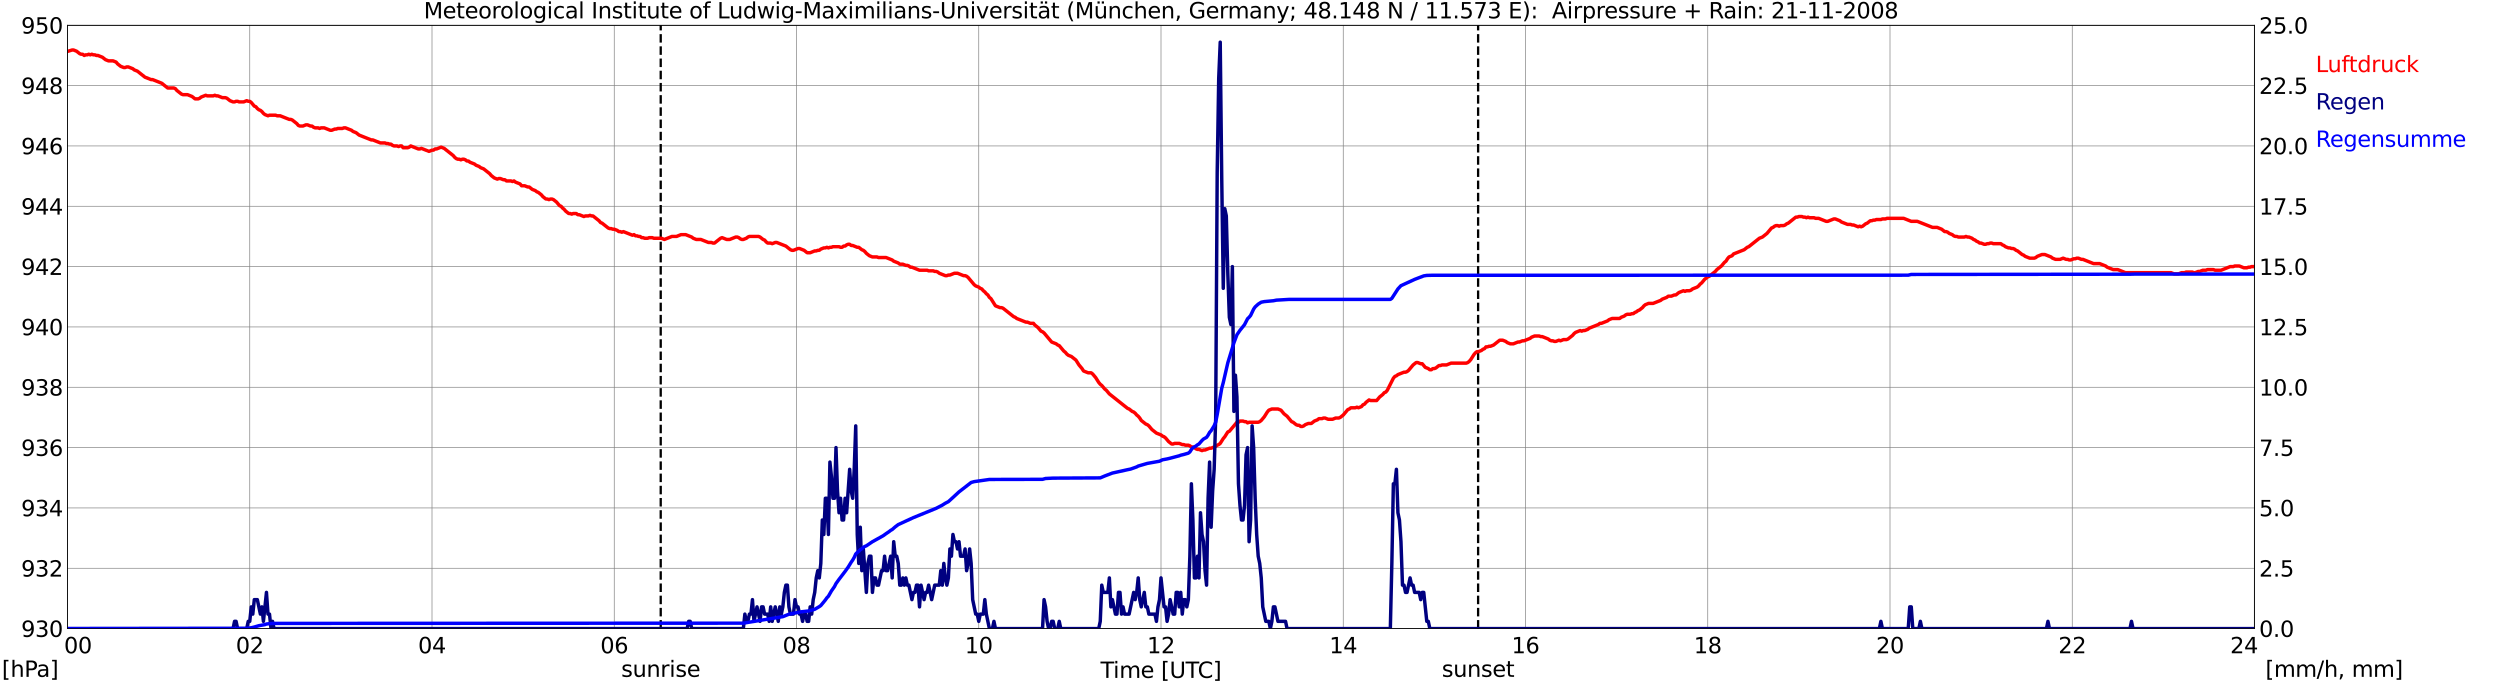
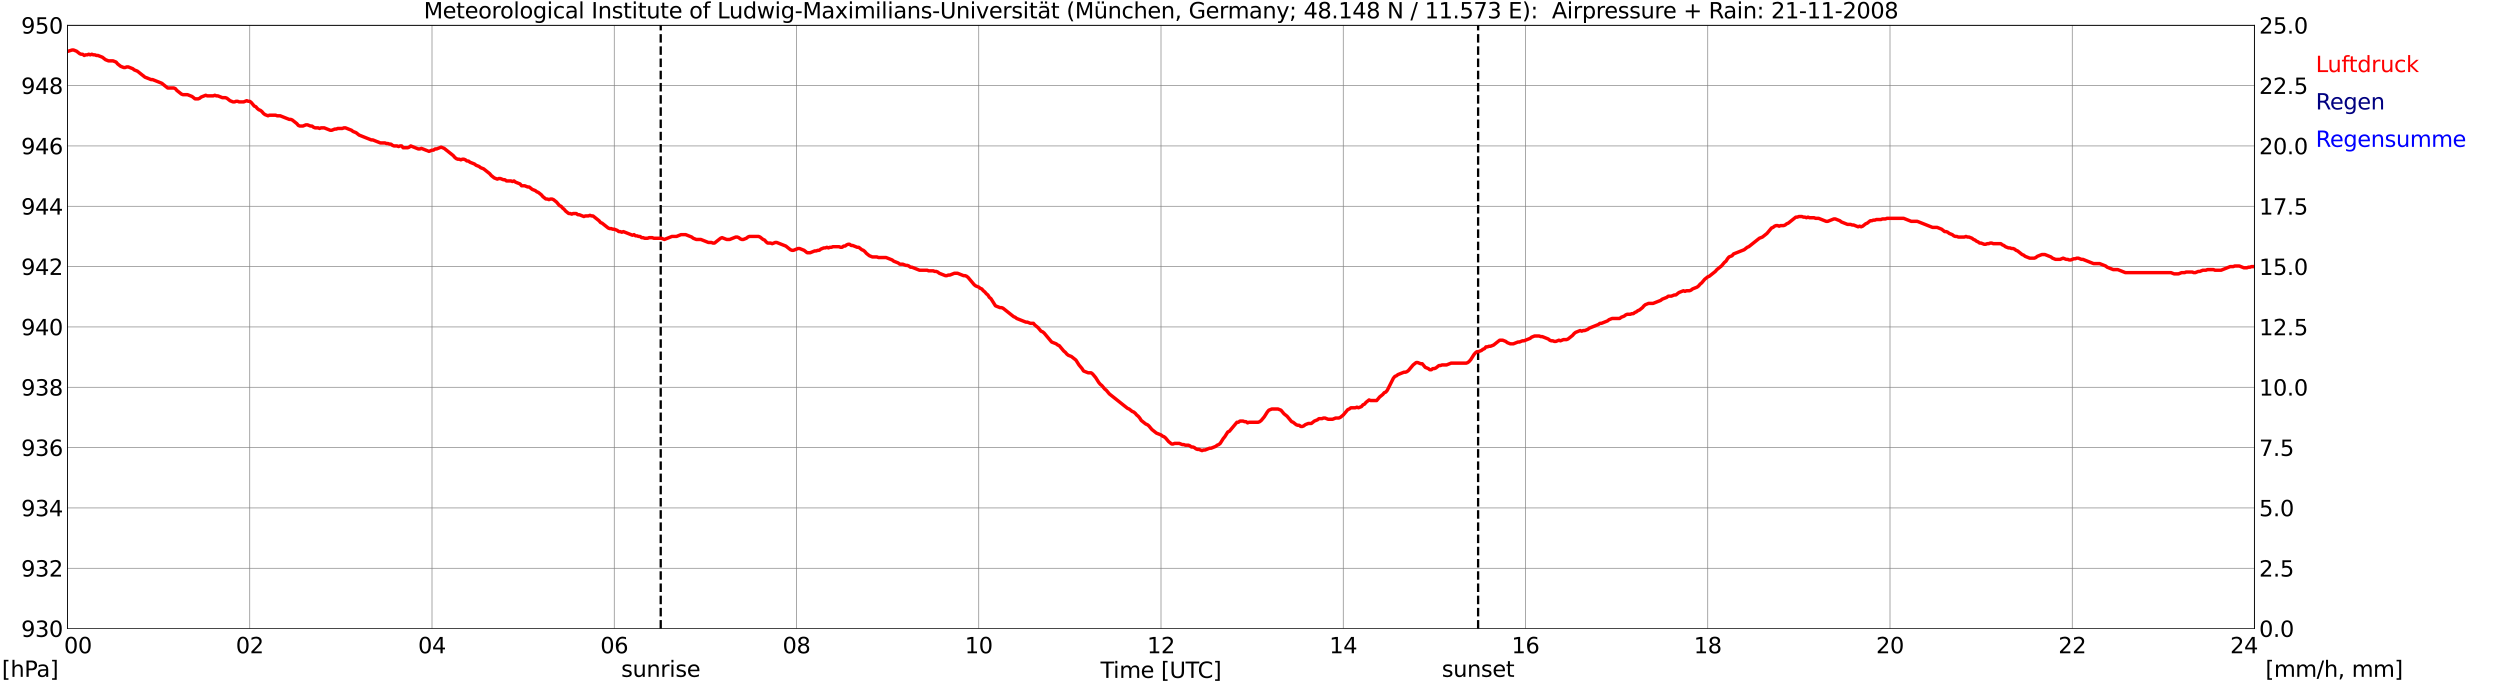
<svg xmlns="http://www.w3.org/2000/svg" xmlns:xlink="http://www.w3.org/1999/xlink" width="1085.4pt" height="296.64pt" viewBox="0 0 1085.4 296.64" version="1.1">
  <defs>
    <style type="text/css">*{stroke-linejoin: round; stroke-linecap: butt}</style>
  </defs>
  <g id="figure_1">
    <g id="patch_1">
      <path d="M 0 296.64  L 1085.4 296.64  L 1085.4 0  L 0 0  z " style="fill: #ffffff" />
    </g>
    <g id="axes_1">
      <g id="patch_2">
        <path d="M 29.306 272.909  L 978.814 272.909  L 978.814 10.976  L 29.306 10.976  z " style="fill: #ffffff" />
      </g>
      <g id="patch_3">
        <path d="M 978.814 272.909  L 978.814 272.909  L 978.814 10.976  L 978.814 10.976  z " clip-path="url(#pbace6f8334)" style="fill: #d3d3d3; opacity: 0.25; stroke: #d3d3d3; stroke-linejoin: miter" />
      </g>
      <g id="matplotlib.axis_1">
        <g id="xtick_1">
          <g id="line2d_1">
            <path d="M 29.306 272.909  L 29.306 10.976  " clip-path="url(#pbace6f8334)" style="fill: none; stroke: #808080; stroke-width: 0.3; stroke-linecap: square" />
          </g>
          <g id="line2d_2" />
          <g id="text_1">
            <g transform="translate(18.733 283.627) scale(0.095 -0.095)">
              <defs>
                <path id="DejaVuSans-20" transform="scale(0.016)" />
                <path id="DejaVuSans-30" d="M 2034 4250  Q 1547 4250 1301 3770  Q 1056 3291 1056 2328  Q 1056 1369 1301 889  Q 1547 409 2034 409  Q 2525 409 2770 889  Q 3016 1369 3016 2328  Q 3016 3291 2770 3770  Q 2525 4250 2034 4250  z M 2034 4750  Q 2819 4750 3233 4129  Q 3647 3509 3647 2328  Q 3647 1150 3233 529  Q 2819 -91 2034 -91  Q 1250 -91 836 529  Q 422 1150 422 2328  Q 422 3509 836 4129  Q 1250 4750 2034 4750  z " transform="scale(0.016)" />
              </defs>
              <use xlink:href="#DejaVuSans-20" />
              <use xlink:href="#DejaVuSans-20" transform="translate(31.787 0)" />
              <use xlink:href="#DejaVuSans-20" transform="translate(63.574 0)" />
              <use xlink:href="#DejaVuSans-30" transform="translate(95.361 0)" />
              <use xlink:href="#DejaVuSans-30" transform="translate(158.984 0)" />
            </g>
          </g>
        </g>
        <g id="xtick_2">
          <g id="line2d_3">
            <path d="M 108.431 272.909  L 108.431 10.976  " clip-path="url(#pbace6f8334)" style="fill: none; stroke: #808080; stroke-width: 0.3; stroke-linecap: square" />
          </g>
          <g id="line2d_4" />
          <g id="text_2">
            <g transform="translate(102.387 283.627) scale(0.095 -0.095)">
              <defs>
                <path id="DejaVuSans-32" d="M 1228 531  L 3431 531  L 3431 0  L 469 0  L 469 531  Q 828 903 1448 1529  Q 2069 2156 2228 2338  Q 2531 2678 2651 2914  Q 2772 3150 2772 3378  Q 2772 3750 2511 3984  Q 2250 4219 1831 4219  Q 1534 4219 1204 4116  Q 875 4013 500 3803  L 500 4441  Q 881 4594 1212 4672  Q 1544 4750 1819 4750  Q 2544 4750 2975 4387  Q 3406 4025 3406 3419  Q 3406 3131 3298 2873  Q 3191 2616 2906 2266  Q 2828 2175 2409 1742  Q 1991 1309 1228 531  z " transform="scale(0.016)" />
              </defs>
              <use xlink:href="#DejaVuSans-30" />
              <use xlink:href="#DejaVuSans-32" transform="translate(63.623 0)" />
            </g>
          </g>
        </g>
        <g id="xtick_3">
          <g id="line2d_5">
            <path d="M 187.557 272.909  L 187.557 10.976  " clip-path="url(#pbace6f8334)" style="fill: none; stroke: #808080; stroke-width: 0.3; stroke-linecap: square" />
          </g>
          <g id="line2d_6" />
          <g id="text_3">
            <g transform="translate(181.513 283.627) scale(0.095 -0.095)">
              <defs>
                <path id="DejaVuSans-34" d="M 2419 4116  L 825 1625  L 2419 1625  L 2419 4116  z M 2253 4666  L 3047 4666  L 3047 1625  L 3713 1625  L 3713 1100  L 3047 1100  L 3047 0  L 2419 0  L 2419 1100  L 313 1100  L 313 1709  L 2253 4666  z " transform="scale(0.016)" />
              </defs>
              <use xlink:href="#DejaVuSans-30" />
              <use xlink:href="#DejaVuSans-34" transform="translate(63.623 0)" />
            </g>
          </g>
        </g>
        <g id="xtick_4">
          <g id="line2d_7">
            <path d="M 266.683 272.909  L 266.683 10.976  " clip-path="url(#pbace6f8334)" style="fill: none; stroke: #808080; stroke-width: 0.3; stroke-linecap: square" />
          </g>
          <g id="line2d_8" />
          <g id="text_4">
            <g transform="translate(260.638 283.627) scale(0.095 -0.095)">
              <defs>
                <path id="DejaVuSans-36" d="M 2113 2584  Q 1688 2584 1439 2293  Q 1191 2003 1191 1497  Q 1191 994 1439 701  Q 1688 409 2113 409  Q 2538 409 2786 701  Q 3034 994 3034 1497  Q 3034 2003 2786 2293  Q 2538 2584 2113 2584  z M 3366 4563  L 3366 3988  Q 3128 4100 2886 4159  Q 2644 4219 2406 4219  Q 1781 4219 1451 3797  Q 1122 3375 1075 2522  Q 1259 2794 1537 2939  Q 1816 3084 2150 3084  Q 2853 3084 3261 2657  Q 3669 2231 3669 1497  Q 3669 778 3244 343  Q 2819 -91 2113 -91  Q 1303 -91 875 529  Q 447 1150 447 2328  Q 447 3434 972 4092  Q 1497 4750 2381 4750  Q 2619 4750 2861 4703  Q 3103 4656 3366 4563  z " transform="scale(0.016)" />
              </defs>
              <use xlink:href="#DejaVuSans-30" />
              <use xlink:href="#DejaVuSans-36" transform="translate(63.623 0)" />
            </g>
          </g>
        </g>
        <g id="xtick_5">
          <g id="line2d_9">
            <path d="M 345.808 272.909  L 345.808 10.976  " clip-path="url(#pbace6f8334)" style="fill: none; stroke: #808080; stroke-width: 0.3; stroke-linecap: square" />
          </g>
          <g id="line2d_10" />
          <g id="text_5">
            <g transform="translate(339.764 283.627) scale(0.095 -0.095)">
              <defs>
                <path id="DejaVuSans-38" d="M 2034 2216  Q 1584 2216 1326 1975  Q 1069 1734 1069 1313  Q 1069 891 1326 650  Q 1584 409 2034 409  Q 2484 409 2743 651  Q 3003 894 3003 1313  Q 3003 1734 2745 1975  Q 2488 2216 2034 2216  z M 1403 2484  Q 997 2584 770 2862  Q 544 3141 544 3541  Q 544 4100 942 4425  Q 1341 4750 2034 4750  Q 2731 4750 3128 4425  Q 3525 4100 3525 3541  Q 3525 3141 3298 2862  Q 3072 2584 2669 2484  Q 3125 2378 3379 2068  Q 3634 1759 3634 1313  Q 3634 634 3220 271  Q 2806 -91 2034 -91  Q 1263 -91 848 271  Q 434 634 434 1313  Q 434 1759 690 2068  Q 947 2378 1403 2484  z M 1172 3481  Q 1172 3119 1398 2916  Q 1625 2713 2034 2713  Q 2441 2713 2670 2916  Q 2900 3119 2900 3481  Q 2900 3844 2670 4047  Q 2441 4250 2034 4250  Q 1625 4250 1398 4047  Q 1172 3844 1172 3481  z " transform="scale(0.016)" />
              </defs>
              <use xlink:href="#DejaVuSans-30" />
              <use xlink:href="#DejaVuSans-38" transform="translate(63.623 0)" />
            </g>
          </g>
        </g>
        <g id="xtick_6">
          <g id="line2d_11">
            <path d="M 424.934 272.909  L 424.934 10.976  " clip-path="url(#pbace6f8334)" style="fill: none; stroke: #808080; stroke-width: 0.3; stroke-linecap: square" />
          </g>
          <g id="line2d_12" />
          <g id="text_6">
            <g transform="translate(418.89 283.627) scale(0.095 -0.095)">
              <defs>
                <path id="DejaVuSans-31" d="M 794 531  L 1825 531  L 1825 4091  L 703 3866  L 703 4441  L 1819 4666  L 2450 4666  L 2450 531  L 3481 531  L 3481 0  L 794 0  L 794 531  z " transform="scale(0.016)" />
              </defs>
              <use xlink:href="#DejaVuSans-31" />
              <use xlink:href="#DejaVuSans-30" transform="translate(63.623 0)" />
            </g>
          </g>
        </g>
        <g id="xtick_7">
          <g id="line2d_13">
            <path d="M 504.06 272.909  L 504.06 10.976  " clip-path="url(#pbace6f8334)" style="fill: none; stroke: #808080; stroke-width: 0.3; stroke-linecap: square" />
          </g>
          <g id="line2d_14" />
          <g id="text_7">
            <g transform="translate(498.015 283.627) scale(0.095 -0.095)">
              <use xlink:href="#DejaVuSans-31" />
              <use xlink:href="#DejaVuSans-32" transform="translate(63.623 0)" />
            </g>
          </g>
        </g>
        <g id="xtick_8">
          <g id="line2d_15">
            <path d="M 583.185 272.909  L 583.185 10.976  " clip-path="url(#pbace6f8334)" style="fill: none; stroke: #808080; stroke-width: 0.3; stroke-linecap: square" />
          </g>
          <g id="line2d_16" />
          <g id="text_8">
            <g transform="translate(577.141 283.627) scale(0.095 -0.095)">
              <use xlink:href="#DejaVuSans-31" />
              <use xlink:href="#DejaVuSans-34" transform="translate(63.623 0)" />
            </g>
          </g>
        </g>
        <g id="xtick_9">
          <g id="line2d_17">
            <path d="M 662.311 272.909  L 662.311 10.976  " clip-path="url(#pbace6f8334)" style="fill: none; stroke: #808080; stroke-width: 0.3; stroke-linecap: square" />
          </g>
          <g id="line2d_18" />
          <g id="text_9">
            <g transform="translate(656.267 283.627) scale(0.095 -0.095)">
              <use xlink:href="#DejaVuSans-31" />
              <use xlink:href="#DejaVuSans-36" transform="translate(63.623 0)" />
            </g>
          </g>
        </g>
        <g id="xtick_10">
          <g id="line2d_19">
            <path d="M 741.437 272.909  L 741.437 10.976  " clip-path="url(#pbace6f8334)" style="fill: none; stroke: #808080; stroke-width: 0.3; stroke-linecap: square" />
          </g>
          <g id="line2d_20" />
          <g id="text_10">
            <g transform="translate(735.392 283.627) scale(0.095 -0.095)">
              <use xlink:href="#DejaVuSans-31" />
              <use xlink:href="#DejaVuSans-38" transform="translate(63.623 0)" />
            </g>
          </g>
        </g>
        <g id="xtick_11">
          <g id="line2d_21">
            <path d="M 820.562 272.909  L 820.562 10.976  " clip-path="url(#pbace6f8334)" style="fill: none; stroke: #808080; stroke-width: 0.3; stroke-linecap: square" />
          </g>
          <g id="line2d_22" />
          <g id="text_11">
            <g transform="translate(814.518 283.627) scale(0.095 -0.095)">
              <use xlink:href="#DejaVuSans-32" />
              <use xlink:href="#DejaVuSans-30" transform="translate(63.623 0)" />
            </g>
          </g>
        </g>
        <g id="xtick_12">
          <g id="line2d_23">
            <path d="M 899.688 272.909  L 899.688 10.976  " clip-path="url(#pbace6f8334)" style="fill: none; stroke: #808080; stroke-width: 0.3; stroke-linecap: square" />
          </g>
          <g id="line2d_24" />
          <g id="text_12">
            <g transform="translate(893.644 283.627) scale(0.095 -0.095)">
              <use xlink:href="#DejaVuSans-32" />
              <use xlink:href="#DejaVuSans-32" transform="translate(63.623 0)" />
            </g>
          </g>
        </g>
        <g id="xtick_13">
          <g id="line2d_25">
            <path d="M 978.814 272.909  L 978.814 10.976  " clip-path="url(#pbace6f8334)" style="fill: none; stroke: #808080; stroke-width: 0.3; stroke-linecap: square" />
          </g>
          <g id="line2d_26" />
          <g id="text_13">
            <g transform="translate(968.241 283.627) scale(0.095 -0.095)">
              <use xlink:href="#DejaVuSans-32" />
              <use xlink:href="#DejaVuSans-34" transform="translate(63.623 0)" />
              <use xlink:href="#DejaVuSans-20" transform="translate(127.246 0)" />
              <use xlink:href="#DejaVuSans-20" transform="translate(159.033 0)" />
              <use xlink:href="#DejaVuSans-20" transform="translate(190.82 0)" />
            </g>
          </g>
        </g>
        <g id="text_14">
          <g transform="translate(477.806 294.322) scale(0.095 -0.095)">
            <defs>
              <path id="DejaVuSans-54" d="M -19 4666  L 3928 4666  L 3928 4134  L 2272 4134  L 2272 0  L 1638 0  L 1638 4134  L -19 4134  L -19 4666  z " transform="scale(0.016)" />
              <path id="DejaVuSans-69" d="M 603 3500  L 1178 3500  L 1178 0  L 603 0  L 603 3500  z M 603 4863  L 1178 4863  L 1178 4134  L 603 4134  L 603 4863  z " transform="scale(0.016)" />
              <path id="DejaVuSans-6d" d="M 3328 2828  Q 3544 3216 3844 3400  Q 4144 3584 4550 3584  Q 5097 3584 5394 3201  Q 5691 2819 5691 2113  L 5691 0  L 5113 0  L 5113 2094  Q 5113 2597 4934 2840  Q 4756 3084 4391 3084  Q 3944 3084 3684 2787  Q 3425 2491 3425 1978  L 3425 0  L 2847 0  L 2847 2094  Q 2847 2600 2669 2842  Q 2491 3084 2119 3084  Q 1678 3084 1418 2786  Q 1159 2488 1159 1978  L 1159 0  L 581 0  L 581 3500  L 1159 3500  L 1159 2956  Q 1356 3278 1631 3431  Q 1906 3584 2284 3584  Q 2666 3584 2933 3390  Q 3200 3197 3328 2828  z " transform="scale(0.016)" />
              <path id="DejaVuSans-65" d="M 3597 1894  L 3597 1613  L 953 1613  Q 991 1019 1311 708  Q 1631 397 2203 397  Q 2534 397 2845 478  Q 3156 559 3463 722  L 3463 178  Q 3153 47 2828 -22  Q 2503 -91 2169 -91  Q 1331 -91 842 396  Q 353 884 353 1716  Q 353 2575 817 3079  Q 1281 3584 2069 3584  Q 2775 3584 3186 3129  Q 3597 2675 3597 1894  z M 3022 2063  Q 3016 2534 2758 2815  Q 2500 3097 2075 3097  Q 1594 3097 1305 2825  Q 1016 2553 972 2059  L 3022 2063  z " transform="scale(0.016)" />
              <path id="DejaVuSans-5b" d="M 550 4863  L 1875 4863  L 1875 4416  L 1125 4416  L 1125 -397  L 1875 -397  L 1875 -844  L 550 -844  L 550 4863  z " transform="scale(0.016)" />
              <path id="DejaVuSans-55" d="M 556 4666  L 1191 4666  L 1191 1831  Q 1191 1081 1462 751  Q 1734 422 2344 422  Q 2950 422 3222 751  Q 3494 1081 3494 1831  L 3494 4666  L 4128 4666  L 4128 1753  Q 4128 841 3676 375  Q 3225 -91 2344 -91  Q 1459 -91 1007 375  Q 556 841 556 1753  L 556 4666  z " transform="scale(0.016)" />
              <path id="DejaVuSans-43" d="M 4122 4306  L 4122 3641  Q 3803 3938 3442 4084  Q 3081 4231 2675 4231  Q 1875 4231 1450 3742  Q 1025 3253 1025 2328  Q 1025 1406 1450 917  Q 1875 428 2675 428  Q 3081 428 3442 575  Q 3803 722 4122 1019  L 4122 359  Q 3791 134 3420 21  Q 3050 -91 2638 -91  Q 1578 -91 968 557  Q 359 1206 359 2328  Q 359 3453 968 4101  Q 1578 4750 2638 4750  Q 3056 4750 3426 4639  Q 3797 4528 4122 4306  z " transform="scale(0.016)" />
              <path id="DejaVuSans-5d" d="M 1947 4863  L 1947 -844  L 622 -844  L 622 -397  L 1369 -397  L 1369 4416  L 622 4416  L 622 4863  L 1947 4863  z " transform="scale(0.016)" />
            </defs>
            <use xlink:href="#DejaVuSans-54" />
            <use xlink:href="#DejaVuSans-69" transform="translate(57.959 0)" />
            <use xlink:href="#DejaVuSans-6d" transform="translate(85.742 0)" />
            <use xlink:href="#DejaVuSans-65" transform="translate(183.154 0)" />
            <use xlink:href="#DejaVuSans-20" transform="translate(244.678 0)" />
            <use xlink:href="#DejaVuSans-5b" transform="translate(276.465 0)" />
            <use xlink:href="#DejaVuSans-55" transform="translate(315.479 0)" />
            <use xlink:href="#DejaVuSans-54" transform="translate(388.672 0)" />
            <use xlink:href="#DejaVuSans-43" transform="translate(443.881 0)" />
            <use xlink:href="#DejaVuSans-5d" transform="translate(513.705 0)" />
          </g>
        </g>
      </g>
      <g id="matplotlib.axis_2">
        <g id="ytick_1">
          <g id="line2d_27">
            <path d="M 29.306 272.909  L 978.814 272.909  " clip-path="url(#pbace6f8334)" style="fill: none; stroke: #808080; stroke-width: 0.3; stroke-linecap: square" />
          </g>
          <g id="line2d_28" />
          <g id="text_15">
            <g transform="translate(9.173 276.518) scale(0.095 -0.095)">
              <defs>
                <path id="DejaVuSans-39" d="M 703 97  L 703 672  Q 941 559 1184 500  Q 1428 441 1663 441  Q 2288 441 2617 861  Q 2947 1281 2994 2138  Q 2813 1869 2534 1725  Q 2256 1581 1919 1581  Q 1219 1581 811 2004  Q 403 2428 403 3163  Q 403 3881 828 4315  Q 1253 4750 1959 4750  Q 2769 4750 3195 4129  Q 3622 3509 3622 2328  Q 3622 1225 3098 567  Q 2575 -91 1691 -91  Q 1453 -91 1209 -44  Q 966 3 703 97  z M 1959 2075  Q 2384 2075 2632 2365  Q 2881 2656 2881 3163  Q 2881 3666 2632 3958  Q 2384 4250 1959 4250  Q 1534 4250 1286 3958  Q 1038 3666 1038 3163  Q 1038 2656 1286 2365  Q 1534 2075 1959 2075  z " transform="scale(0.016)" />
                <path id="DejaVuSans-33" d="M 2597 2516  Q 3050 2419 3304 2112  Q 3559 1806 3559 1356  Q 3559 666 3084 287  Q 2609 -91 1734 -91  Q 1441 -91 1130 -33  Q 819 25 488 141  L 488 750  Q 750 597 1062 519  Q 1375 441 1716 441  Q 2309 441 2620 675  Q 2931 909 2931 1356  Q 2931 1769 2642 2001  Q 2353 2234 1838 2234  L 1294 2234  L 1294 2753  L 1863 2753  Q 2328 2753 2575 2939  Q 2822 3125 2822 3475  Q 2822 3834 2567 4026  Q 2313 4219 1838 4219  Q 1578 4219 1281 4162  Q 984 4106 628 3988  L 628 4550  Q 988 4650 1302 4700  Q 1616 4750 1894 4750  Q 2613 4750 3031 4423  Q 3450 4097 3450 3541  Q 3450 3153 3228 2886  Q 3006 2619 2597 2516  z " transform="scale(0.016)" />
              </defs>
              <use xlink:href="#DejaVuSans-39" />
              <use xlink:href="#DejaVuSans-33" transform="translate(63.623 0)" />
              <use xlink:href="#DejaVuSans-30" transform="translate(127.246 0)" />
            </g>
          </g>
        </g>
        <g id="ytick_2">
          <g id="line2d_29">
            <path d="M 29.306 246.715  L 978.814 246.715  " clip-path="url(#pbace6f8334)" style="fill: none; stroke: #808080; stroke-width: 0.3; stroke-linecap: square" />
          </g>
          <g id="line2d_30" />
          <g id="text_16">
            <g transform="translate(9.173 250.325) scale(0.095 -0.095)">
              <use xlink:href="#DejaVuSans-39" />
              <use xlink:href="#DejaVuSans-33" transform="translate(63.623 0)" />
              <use xlink:href="#DejaVuSans-32" transform="translate(127.246 0)" />
            </g>
          </g>
        </g>
        <g id="ytick_3">
          <g id="line2d_31">
            <path d="M 29.306 220.522  L 978.814 220.522  " clip-path="url(#pbace6f8334)" style="fill: none; stroke: #808080; stroke-width: 0.3; stroke-linecap: square" />
          </g>
          <g id="line2d_32" />
          <g id="text_17">
            <g transform="translate(9.173 224.131) scale(0.095 -0.095)">
              <use xlink:href="#DejaVuSans-39" />
              <use xlink:href="#DejaVuSans-33" transform="translate(63.623 0)" />
              <use xlink:href="#DejaVuSans-34" transform="translate(127.246 0)" />
            </g>
          </g>
        </g>
        <g id="ytick_4">
          <g id="line2d_33">
            <path d="M 29.306 194.329  L 978.814 194.329  " clip-path="url(#pbace6f8334)" style="fill: none; stroke: #808080; stroke-width: 0.3; stroke-linecap: square" />
          </g>
          <g id="line2d_34" />
          <g id="text_18">
            <g transform="translate(9.173 197.938) scale(0.095 -0.095)">
              <use xlink:href="#DejaVuSans-39" />
              <use xlink:href="#DejaVuSans-33" transform="translate(63.623 0)" />
              <use xlink:href="#DejaVuSans-36" transform="translate(127.246 0)" />
            </g>
          </g>
        </g>
        <g id="ytick_5">
          <g id="line2d_35">
            <path d="M 29.306 168.136  L 978.814 168.136  " clip-path="url(#pbace6f8334)" style="fill: none; stroke: #808080; stroke-width: 0.3; stroke-linecap: square" />
          </g>
          <g id="line2d_36" />
          <g id="text_19">
            <g transform="translate(9.173 171.745) scale(0.095 -0.095)">
              <use xlink:href="#DejaVuSans-39" />
              <use xlink:href="#DejaVuSans-33" transform="translate(63.623 0)" />
              <use xlink:href="#DejaVuSans-38" transform="translate(127.246 0)" />
            </g>
          </g>
        </g>
        <g id="ytick_6">
          <g id="line2d_37">
            <path d="M 29.306 141.942  L 978.814 141.942  " clip-path="url(#pbace6f8334)" style="fill: none; stroke: #808080; stroke-width: 0.3; stroke-linecap: square" />
          </g>
          <g id="line2d_38" />
          <g id="text_20">
            <g transform="translate(9.173 145.551) scale(0.095 -0.095)">
              <use xlink:href="#DejaVuSans-39" />
              <use xlink:href="#DejaVuSans-34" transform="translate(63.623 0)" />
              <use xlink:href="#DejaVuSans-30" transform="translate(127.246 0)" />
            </g>
          </g>
        </g>
        <g id="ytick_7">
          <g id="line2d_39">
            <path d="M 29.306 115.749  L 978.814 115.749  " clip-path="url(#pbace6f8334)" style="fill: none; stroke: #808080; stroke-width: 0.3; stroke-linecap: square" />
          </g>
          <g id="line2d_40" />
          <g id="text_21">
            <g transform="translate(9.173 119.358) scale(0.095 -0.095)">
              <use xlink:href="#DejaVuSans-39" />
              <use xlink:href="#DejaVuSans-34" transform="translate(63.623 0)" />
              <use xlink:href="#DejaVuSans-32" transform="translate(127.246 0)" />
            </g>
          </g>
        </g>
        <g id="ytick_8">
          <g id="line2d_41">
            <path d="M 29.306 89.556  L 978.814 89.556  " clip-path="url(#pbace6f8334)" style="fill: none; stroke: #808080; stroke-width: 0.3; stroke-linecap: square" />
          </g>
          <g id="line2d_42" />
          <g id="text_22">
            <g transform="translate(9.173 93.165) scale(0.095 -0.095)">
              <use xlink:href="#DejaVuSans-39" />
              <use xlink:href="#DejaVuSans-34" transform="translate(63.623 0)" />
              <use xlink:href="#DejaVuSans-34" transform="translate(127.246 0)" />
            </g>
          </g>
        </g>
        <g id="ytick_9">
          <g id="line2d_43">
            <path d="M 29.306 63.362  L 978.814 63.362  " clip-path="url(#pbace6f8334)" style="fill: none; stroke: #808080; stroke-width: 0.3; stroke-linecap: square" />
          </g>
          <g id="line2d_44" />
          <g id="text_23">
            <g transform="translate(9.173 66.972) scale(0.095 -0.095)">
              <use xlink:href="#DejaVuSans-39" />
              <use xlink:href="#DejaVuSans-34" transform="translate(63.623 0)" />
              <use xlink:href="#DejaVuSans-36" transform="translate(127.246 0)" />
            </g>
          </g>
        </g>
        <g id="ytick_10">
          <g id="line2d_45">
            <path d="M 29.306 37.169  L 978.814 37.169  " clip-path="url(#pbace6f8334)" style="fill: none; stroke: #808080; stroke-width: 0.3; stroke-linecap: square" />
          </g>
          <g id="line2d_46" />
          <g id="text_24">
            <g transform="translate(9.173 40.778) scale(0.095 -0.095)">
              <use xlink:href="#DejaVuSans-39" />
              <use xlink:href="#DejaVuSans-34" transform="translate(63.623 0)" />
              <use xlink:href="#DejaVuSans-38" transform="translate(127.246 0)" />
            </g>
          </g>
        </g>
        <g id="ytick_11">
          <g id="line2d_47">
            <path d="M 29.306 10.976  L 978.814 10.976  " clip-path="url(#pbace6f8334)" style="fill: none; stroke: #808080; stroke-width: 0.3; stroke-linecap: square" />
          </g>
          <g id="line2d_48" />
          <g id="text_25">
            <g transform="translate(9.173 14.585) scale(0.095 -0.095)">
              <defs>
                <path id="DejaVuSans-35" d="M 691 4666  L 3169 4666  L 3169 4134  L 1269 4134  L 1269 2991  Q 1406 3038 1543 3061  Q 1681 3084 1819 3084  Q 2600 3084 3056 2656  Q 3513 2228 3513 1497  Q 3513 744 3044 326  Q 2575 -91 1722 -91  Q 1428 -91 1123 -41  Q 819 9 494 109  L 494 744  Q 775 591 1075 516  Q 1375 441 1709 441  Q 2250 441 2565 725  Q 2881 1009 2881 1497  Q 2881 1984 2565 2268  Q 2250 2553 1709 2553  Q 1456 2553 1204 2497  Q 953 2441 691 2322  L 691 4666  z " transform="scale(0.016)" />
              </defs>
              <use xlink:href="#DejaVuSans-39" />
              <use xlink:href="#DejaVuSans-35" transform="translate(63.623 0)" />
              <use xlink:href="#DejaVuSans-30" transform="translate(127.246 0)" />
            </g>
          </g>
        </g>
      </g>
      <g id="line2d_49">
        <path d="M 286.86 272.909  L 286.86 10.976  " clip-path="url(#pbace6f8334)" style="fill: none; stroke-dasharray: 3.7,1.6; stroke-dashoffset: 0; stroke: #000000" />
      </g>
      <g id="line2d_50">
        <path d="M 641.738 272.909  L 641.738 10.976  " clip-path="url(#pbace6f8334)" style="fill: none; stroke-dasharray: 3.7,1.6; stroke-dashoffset: 0; stroke: #000000" />
      </g>
      <g id="line2d_51">
        <path d="M 29.306 22.326  L 31.284 21.715  L 31.943 21.715  L 33.262 22.239  L 34.581 23.287  L 35.24 23.548  L 35.9 23.548  L 36.559 24.072  L 37.218 23.81  L 37.878 23.81  L 38.537 23.548  L 39.197 23.81  L 39.856 23.548  L 40.515 23.81  L 41.175 23.81  L 41.834 24.072  L 42.493 24.072  L 44.472 24.858  L 45.79 25.906  L 47.109 26.43  L 49.087 26.43  L 50.406 26.954  L 51.065 27.739  L 52.384 28.787  L 53.703 29.311  L 54.362 29.311  L 55.022 29.049  L 55.681 29.049  L 57.659 29.835  L 58.319 30.359  L 59.637 30.883  L 62.934 33.502  L 65.572 34.55  L 66.231 34.55  L 70.187 36.121  L 72.825 38.217  L 75.462 38.217  L 76.122 38.479  L 76.781 39.264  L 78.759 40.836  L 79.419 41.098  L 81.397 41.098  L 83.375 41.884  L 84.694 42.932  L 86.013 42.932  L 86.672 42.67  L 87.331 42.146  L 89.309 41.36  L 89.969 41.622  L 92.606 41.622  L 93.266 41.36  L 93.925 41.622  L 94.584 41.622  L 96.563 42.408  L 97.881 42.408  L 98.541 42.67  L 99.86 43.717  L 101.178 44.241  L 101.838 44.241  L 102.497 43.979  L 103.156 43.979  L 103.816 44.241  L 105.794 44.241  L 107.113 43.717  L 107.772 43.979  L 108.431 43.979  L 109.091 44.503  L 110.41 46.075  L 111.069 46.337  L 111.728 47.122  L 112.388 47.646  L 113.047 47.908  L 113.707 48.432  L 114.366 49.218  L 115.025 49.742  L 116.344 50.266  L 117.003 50.004  L 119.641 50.004  L 120.3 50.266  L 121.619 50.266  L 125.575 51.837  L 126.235 51.837  L 126.894 52.099  L 128.872 53.671  L 129.532 54.457  L 130.191 54.719  L 131.51 54.719  L 132.829 54.195  L 133.488 54.195  L 134.807 54.719  L 135.466 54.719  L 136.125 55.242  L 136.785 55.504  L 138.104 55.504  L 138.763 55.766  L 139.422 55.504  L 140.741 55.504  L 143.379 56.552  L 144.038 56.552  L 145.357 56.028  L 146.016 56.028  L 146.676 55.766  L 148.654 55.766  L 149.313 55.504  L 149.972 55.504  L 152.61 56.552  L 153.269 57.076  L 154.588 57.6  L 155.907 58.648  L 161.182 60.743  L 161.841 60.743  L 165.138 62.053  L 167.116 62.053  L 167.776 62.315  L 168.435 62.315  L 169.094 62.577  L 169.754 62.577  L 170.413 63.1  L 171.073 63.362  L 172.391 63.362  L 173.051 63.624  L 173.71 63.362  L 174.37 63.362  L 175.029 64.148  L 177.007 64.148  L 177.666 63.886  L 178.326 63.362  L 181.623 64.672  L 182.282 64.672  L 182.941 64.41  L 186.238 65.72  L 187.557 65.196  L 188.217 65.196  L 188.876 64.672  L 189.535 64.672  L 191.513 63.886  L 192.832 64.41  L 196.788 67.553  L 197.448 68.339  L 198.107 68.863  L 198.767 69.125  L 199.426 69.125  L 200.085 69.387  L 200.745 69.125  L 201.404 69.125  L 202.063 69.387  L 202.723 69.911  L 203.382 69.911  L 204.042 70.434  L 206.02 71.22  L 206.679 71.744  L 207.998 72.268  L 208.657 72.792  L 209.976 73.316  L 212.614 75.411  L 213.273 76.197  L 214.592 77.245  L 215.91 77.769  L 216.57 77.507  L 217.229 77.507  L 218.548 78.031  L 219.207 78.031  L 219.867 78.554  L 221.845 78.554  L 222.504 78.816  L 223.164 78.554  L 223.823 79.078  L 225.801 79.864  L 226.461 80.65  L 227.779 80.65  L 229.098 81.174  L 229.757 81.174  L 231.076 82.221  L 232.395 82.745  L 233.054 83.269  L 233.714 83.531  L 235.033 84.579  L 235.692 85.365  L 237.011 86.412  L 237.67 86.412  L 238.329 86.674  L 238.989 86.412  L 239.648 86.412  L 240.308 86.674  L 241.626 87.722  L 242.945 89.294  L 243.604 89.556  L 244.264 90.341  L 244.923 90.865  L 245.583 91.651  L 246.901 92.699  L 247.561 92.699  L 248.22 92.961  L 248.88 92.699  L 250.198 92.699  L 250.858 93.223  L 251.517 93.223  L 253.495 94.008  L 254.155 93.747  L 255.473 93.747  L 256.133 93.485  L 256.792 93.747  L 257.451 93.747  L 260.089 95.842  L 260.748 96.628  L 261.408 96.89  L 264.045 98.985  L 264.705 99.247  L 265.364 99.247  L 266.023 99.509  L 266.683 99.509  L 268.002 100.033  L 268.661 100.557  L 269.32 100.557  L 269.98 100.819  L 270.639 100.557  L 274.595 102.128  L 275.255 101.866  L 275.914 102.39  L 276.573 102.39  L 277.233 102.652  L 277.892 102.652  L 278.552 103.176  L 279.211 103.176  L 279.87 103.438  L 281.189 103.438  L 281.849 103.176  L 283.167 103.176  L 283.827 103.438  L 287.124 103.438  L 288.442 103.962  L 291.739 102.652  L 293.717 102.652  L 295.696 101.866  L 297.674 101.866  L 300.311 102.914  L 300.971 103.438  L 302.289 103.962  L 304.267 103.962  L 307.564 105.272  L 308.883 105.272  L 309.543 105.534  L 310.202 105.534  L 312.839 103.438  L 313.499 103.176  L 315.477 103.962  L 316.796 103.962  L 319.433 102.914  L 320.093 102.914  L 320.752 103.176  L 321.411 103.7  L 322.071 103.962  L 322.73 103.962  L 324.049 103.438  L 324.708 102.914  L 325.368 102.652  L 329.324 102.652  L 329.983 102.914  L 331.302 103.962  L 331.961 104.224  L 332.621 105.01  L 333.28 105.534  L 334.599 105.534  L 335.258 105.795  L 336.577 105.272  L 337.236 105.272  L 341.193 106.843  L 343.171 108.415  L 343.83 108.677  L 344.49 108.677  L 346.468 107.891  L 347.127 107.891  L 349.105 108.677  L 350.424 109.724  L 351.743 109.724  L 353.721 108.939  L 354.38 108.939  L 355.04 108.677  L 355.699 108.677  L 356.359 108.153  L 357.677 107.629  L 358.337 107.629  L 358.996 107.367  L 359.655 107.629  L 360.315 107.367  L 360.974 107.367  L 361.634 107.105  L 364.271 107.105  L 364.93 107.367  L 365.59 107.367  L 366.249 106.843  L 366.909 106.843  L 367.568 106.319  L 368.227 106.057  L 368.887 106.057  L 369.546 106.581  L 370.206 106.581  L 372.184 107.367  L 372.843 107.367  L 374.162 108.415  L 374.821 108.677  L 375.481 109.201  L 376.14 109.986  L 377.459 111.034  L 378.777 111.558  L 380.756 111.558  L 381.415 111.82  L 384.712 111.82  L 387.349 112.868  L 388.009 113.392  L 389.987 114.177  L 390.646 114.701  L 391.965 114.701  L 393.284 115.225  L 393.943 115.225  L 394.603 115.487  L 395.262 116.011  L 395.921 116.011  L 399.218 117.321  L 402.515 117.321  L 403.175 117.582  L 405.153 117.582  L 405.812 117.844  L 406.471 117.844  L 407.131 118.106  L 407.79 118.63  L 410.428 119.678  L 411.087 119.678  L 411.746 119.416  L 412.406 119.416  L 414.384 118.63  L 415.703 118.63  L 418.34 119.678  L 419 119.678  L 419.659 119.94  L 420.318 120.464  L 422.956 123.607  L 423.615 124.131  L 424.934 124.655  L 425.593 125.179  L 426.253 125.44  L 426.912 126.226  L 427.572 126.75  L 428.231 127.536  L 428.89 128.06  L 429.55 129.108  L 430.209 129.631  L 432.187 132.775  L 434.165 133.56  L 434.825 133.56  L 435.484 133.822  L 440.1 137.489  L 440.759 137.751  L 441.419 138.275  L 445.375 139.847  L 446.034 139.847  L 447.353 140.371  L 448.672 140.371  L 449.331 141.156  L 450.65 142.204  L 451.969 143.776  L 452.628 144.038  L 453.287 144.562  L 456.584 148.491  L 458.563 149.276  L 459.222 149.8  L 459.881 150.062  L 461.859 152.42  L 462.519 152.943  L 463.178 153.729  L 463.838 154.253  L 465.156 154.777  L 467.134 156.349  L 468.453 158.444  L 469.772 160.016  L 470.431 161.063  L 472.409 161.849  L 473.728 161.849  L 474.388 162.373  L 475.706 163.945  L 477.025 166.04  L 477.685 166.826  L 478.344 167.35  L 479.663 168.921  L 480.322 169.445  L 481.641 171.017  L 489.553 177.303  L 490.213 177.565  L 491.532 178.613  L 492.191 178.875  L 492.85 179.399  L 493.51 180.184  L 494.169 180.708  L 494.828 181.494  L 495.488 182.542  L 497.466 184.113  L 498.125 184.375  L 498.785 184.899  L 500.103 186.471  L 502.082 188.042  L 504.06 188.828  L 504.719 189.352  L 505.379 189.614  L 506.038 190.138  L 507.357 191.71  L 508.675 192.757  L 509.335 192.757  L 509.994 192.495  L 511.972 192.495  L 513.291 193.019  L 513.95 193.019  L 514.61 193.281  L 515.929 193.281  L 516.588 193.543  L 517.247 194.067  L 517.907 194.067  L 518.566 194.329  L 519.226 194.853  L 519.885 195.115  L 520.544 195.115  L 521.863 195.639  L 522.522 195.377  L 523.182 195.377  L 525.16 194.591  L 525.819 194.591  L 527.797 193.805  L 528.457 193.281  L 529.116 193.019  L 529.776 192.495  L 531.094 190.4  L 531.754 189.614  L 533.073 187.519  L 533.732 187.257  L 537.029 183.328  L 537.688 183.328  L 538.348 182.804  L 539.666 182.804  L 540.326 183.066  L 540.985 183.066  L 541.644 183.59  L 542.304 183.328  L 546.26 183.328  L 546.919 183.066  L 547.579 182.542  L 548.898 180.97  L 550.216 178.875  L 550.876 178.089  L 552.195 177.565  L 554.832 177.565  L 556.151 178.089  L 557.47 179.661  L 558.788 180.708  L 560.766 183.066  L 561.426 183.328  L 562.745 184.375  L 563.404 184.637  L 564.063 184.637  L 564.723 185.161  L 565.382 185.161  L 566.042 184.899  L 566.701 184.375  L 568.02 183.852  L 569.338 183.852  L 570.657 182.804  L 571.976 182.28  L 572.635 181.756  L 573.954 181.756  L 574.613 181.494  L 575.273 181.494  L 576.592 182.018  L 578.57 182.018  L 579.889 181.494  L 581.207 181.494  L 581.867 181.232  L 583.185 180.184  L 585.164 177.827  L 585.823 177.565  L 586.482 177.041  L 588.46 177.041  L 589.12 176.779  L 589.779 177.041  L 591.098 176.517  L 591.757 175.732  L 592.417 175.47  L 593.076 174.684  L 594.395 173.636  L 595.054 173.898  L 597.692 173.898  L 599.011 172.326  L 600.329 171.279  L 600.989 170.493  L 601.648 170.231  L 602.307 169.445  L 604.945 164.207  L 605.604 163.421  L 606.264 163.159  L 606.923 162.635  L 609.561 161.587  L 610.22 161.587  L 610.879 161.325  L 611.539 160.801  L 613.517 158.444  L 614.836 157.396  L 615.495 157.396  L 616.814 157.92  L 617.473 157.92  L 618.792 159.492  L 620.111 160.016  L 620.77 160.539  L 621.429 160.539  L 622.089 160.016  L 622.748 160.016  L 623.408 159.754  L 624.726 158.706  L 625.386 158.706  L 626.045 158.444  L 628.023 158.444  L 630.001 157.658  L 636.595 157.658  L 637.255 157.396  L 637.914 156.872  L 638.573 156.087  L 639.892 153.991  L 640.552 153.205  L 641.211 152.681  L 641.87 152.681  L 643.189 152.158  L 643.848 151.634  L 644.508 151.372  L 645.167 150.586  L 645.827 150.586  L 646.486 150.324  L 647.145 150.324  L 648.464 149.8  L 651.102 147.705  L 652.42 147.705  L 653.739 148.229  L 654.399 148.753  L 655.717 149.276  L 657.036 149.276  L 659.014 148.491  L 659.674 148.491  L 660.992 147.967  L 661.652 147.967  L 664.289 146.919  L 664.949 146.395  L 666.267 145.871  L 668.246 145.871  L 668.905 146.133  L 669.564 146.133  L 672.202 147.181  L 672.861 147.705  L 673.521 147.967  L 674.18 147.967  L 674.839 148.229  L 675.499 148.229  L 676.817 147.705  L 677.477 147.967  L 678.796 147.443  L 680.114 147.443  L 680.774 147.181  L 682.752 145.609  L 683.411 144.824  L 684.071 144.3  L 686.049 143.514  L 686.708 143.776  L 687.368 143.514  L 688.027 143.514  L 689.346 142.99  L 690.005 142.466  L 693.961 140.895  L 694.621 140.371  L 695.28 140.371  L 697.918 139.323  L 698.577 138.799  L 699.896 138.275  L 703.193 138.275  L 703.852 137.751  L 705.171 137.227  L 705.83 136.704  L 706.49 136.442  L 707.808 136.442  L 708.468 136.18  L 709.127 136.18  L 709.786 135.656  L 710.446 135.394  L 711.105 134.87  L 711.765 134.608  L 713.083 133.56  L 713.743 132.775  L 714.402 132.251  L 715.721 131.727  L 717.699 131.727  L 720.996 130.417  L 721.655 129.893  L 723.633 129.108  L 724.293 128.584  L 725.612 128.584  L 726.93 128.06  L 727.59 128.06  L 728.909 127.012  L 730.887 126.226  L 731.546 126.488  L 732.205 126.226  L 733.524 126.226  L 734.184 125.964  L 734.843 125.44  L 736.821 124.655  L 737.48 124.131  L 738.14 123.345  L 738.799 122.821  L 740.118 121.25  L 741.437 120.202  L 742.096 119.94  L 744.734 117.844  L 745.393 117.059  L 747.371 115.487  L 748.69 113.915  L 749.349 113.392  L 750.009 112.344  L 750.668 111.558  L 751.987 111.034  L 752.646 110.248  L 757.262 108.415  L 758.581 107.367  L 759.24 107.105  L 763.856 103.438  L 765.174 102.914  L 767.153 101.343  L 769.131 98.985  L 769.79 98.723  L 770.449 98.199  L 771.109 97.937  L 771.768 97.937  L 772.428 98.199  L 773.087 97.937  L 774.406 97.937  L 775.065 97.676  L 775.725 97.152  L 776.384 96.89  L 779.681 94.27  L 780.34 94.27  L 781 94.008  L 782.318 94.008  L 782.978 94.27  L 783.637 94.27  L 784.296 94.532  L 784.956 94.27  L 785.615 94.532  L 787.593 94.532  L 788.253 94.794  L 789.572 94.794  L 792.868 96.104  L 793.528 96.104  L 796.165 95.056  L 796.825 95.056  L 798.803 95.842  L 799.462 96.366  L 802.1 97.414  L 803.419 97.414  L 804.078 97.676  L 804.737 97.676  L 806.715 98.461  L 807.375 98.199  L 808.034 98.461  L 808.694 98.199  L 810.012 97.152  L 810.672 96.89  L 811.99 95.842  L 812.65 95.842  L 813.309 95.58  L 813.969 95.58  L 814.628 95.318  L 816.606 95.318  L 817.265 95.056  L 818.584 95.056  L 819.244 94.794  L 826.497 94.794  L 829.794 96.104  L 832.431 96.104  L 839.025 98.723  L 841.003 98.723  L 842.981 99.509  L 844.3 100.557  L 844.959 100.557  L 845.619 100.819  L 846.278 101.343  L 847.597 101.866  L 848.256 102.39  L 848.916 102.652  L 849.575 102.652  L 850.235 102.914  L 852.872 102.914  L 853.531 102.652  L 854.191 102.914  L 854.85 102.914  L 856.169 103.438  L 856.828 103.962  L 857.488 104.224  L 858.147 104.748  L 858.806 105.01  L 859.466 105.534  L 860.125 105.534  L 861.444 106.057  L 862.103 106.057  L 862.763 105.795  L 863.422 105.795  L 864.082 105.534  L 864.741 105.534  L 865.4 105.795  L 868.697 105.795  L 869.357 106.319  L 870.016 106.581  L 870.675 107.105  L 871.994 107.629  L 872.653 107.629  L 873.313 107.891  L 873.972 107.891  L 874.632 108.153  L 875.291 108.677  L 875.95 108.939  L 877.929 110.51  L 878.588 110.772  L 879.247 111.296  L 881.225 112.082  L 883.204 112.082  L 883.863 111.82  L 884.522 111.296  L 886.5 110.51  L 887.819 110.51  L 890.457 111.558  L 891.116 112.082  L 892.435 112.606  L 894.413 112.606  L 895.732 112.082  L 897.051 112.606  L 897.71 112.606  L 898.369 112.868  L 899.029 112.868  L 900.347 112.344  L 901.007 112.344  L 901.666 112.082  L 902.326 112.082  L 903.644 112.606  L 904.304 112.606  L 908.919 114.439  L 911.557 114.439  L 914.194 115.487  L 914.854 116.011  L 917.491 117.059  L 919.469 117.059  L 922.766 118.368  L 942.548 118.368  L 943.867 118.892  L 945.845 118.892  L 947.163 118.368  L 948.482 118.368  L 949.142 118.106  L 951.779 118.106  L 952.438 118.368  L 953.098 118.368  L 954.417 117.844  L 955.076 117.844  L 956.395 117.321  L 957.714 117.321  L 958.373 117.059  L 961.01 117.059  L 961.67 117.321  L 964.307 117.321  L 968.264 115.749  L 969.582 115.749  L 970.242 115.487  L 972.22 115.487  L 974.198 116.273  L 975.517 116.273  L 976.176 116.011  L 976.836 116.011  L 977.495 115.749  L 978.154 115.749  L 978.154 115.749  " clip-path="url(#pbace6f8334)" style="fill: none; stroke: #ff0000; stroke-width: 1.5; stroke-linecap: square" />
      </g>
      <g id="patch_4">
        <path d="M 29.306 272.909  L 29.306 10.976  " style="fill: none; stroke: #000000; stroke-width: 0.3; stroke-linejoin: miter; stroke-linecap: square" />
      </g>
      <g id="patch_5">
        <path d="M 978.814 272.909  L 978.814 10.976  " style="fill: none; stroke: #000000; stroke-width: 0.3; stroke-linejoin: miter; stroke-linecap: square" />
      </g>
      <g id="patch_6">
-         <path d="M 29.306 272.909  L 978.814 272.909  " style="fill: none; stroke: #000000; stroke-width: 0.3; stroke-linejoin: miter; stroke-linecap: square" />
-       </g>
+         </g>
      <g id="patch_7">
        <path d="M 29.306 10.976  L 978.814 10.976  " style="fill: none; stroke: #000000; stroke-width: 0.3; stroke-linejoin: miter; stroke-linecap: square" />
      </g>
      <g id="text_26">
        <g transform="translate(269.695 293.863) scale(0.095 -0.095)">
          <defs>
            <path id="DejaVuSans-73" d="M 2834 3397  L 2834 2853  Q 2591 2978 2328 3040  Q 2066 3103 1784 3103  Q 1356 3103 1142 2972  Q 928 2841 928 2578  Q 928 2378 1081 2264  Q 1234 2150 1697 2047  L 1894 2003  Q 2506 1872 2764 1633  Q 3022 1394 3022 966  Q 3022 478 2636 193  Q 2250 -91 1575 -91  Q 1294 -91 989 -36  Q 684 19 347 128  L 347 722  Q 666 556 975 473  Q 1284 391 1588 391  Q 1994 391 2212 530  Q 2431 669 2431 922  Q 2431 1156 2273 1281  Q 2116 1406 1581 1522  L 1381 1569  Q 847 1681 609 1914  Q 372 2147 372 2553  Q 372 3047 722 3315  Q 1072 3584 1716 3584  Q 2034 3584 2315 3537  Q 2597 3491 2834 3397  z " transform="scale(0.016)" />
            <path id="DejaVuSans-75" d="M 544 1381  L 544 3500  L 1119 3500  L 1119 1403  Q 1119 906 1312 657  Q 1506 409 1894 409  Q 2359 409 2629 706  Q 2900 1003 2900 1516  L 2900 3500  L 3475 3500  L 3475 0  L 2900 0  L 2900 538  Q 2691 219 2414 64  Q 2138 -91 1772 -91  Q 1169 -91 856 284  Q 544 659 544 1381  z M 1991 3584  L 1991 3584  z " transform="scale(0.016)" />
            <path id="DejaVuSans-6e" d="M 3513 2113  L 3513 0  L 2938 0  L 2938 2094  Q 2938 2591 2744 2837  Q 2550 3084 2163 3084  Q 1697 3084 1428 2787  Q 1159 2491 1159 1978  L 1159 0  L 581 0  L 581 3500  L 1159 3500  L 1159 2956  Q 1366 3272 1645 3428  Q 1925 3584 2291 3584  Q 2894 3584 3203 3211  Q 3513 2838 3513 2113  z " transform="scale(0.016)" />
            <path id="DejaVuSans-72" d="M 2631 2963  Q 2534 3019 2420 3045  Q 2306 3072 2169 3072  Q 1681 3072 1420 2755  Q 1159 2438 1159 1844  L 1159 0  L 581 0  L 581 3500  L 1159 3500  L 1159 2956  Q 1341 3275 1631 3429  Q 1922 3584 2338 3584  Q 2397 3584 2469 3576  Q 2541 3569 2628 3553  L 2631 2963  z " transform="scale(0.016)" />
          </defs>
          <use xlink:href="#DejaVuSans-73" />
          <use xlink:href="#DejaVuSans-75" transform="translate(52.1 0)" />
          <use xlink:href="#DejaVuSans-6e" transform="translate(115.479 0)" />
          <use xlink:href="#DejaVuSans-72" transform="translate(178.857 0)" />
          <use xlink:href="#DejaVuSans-69" transform="translate(219.971 0)" />
          <use xlink:href="#DejaVuSans-73" transform="translate(247.754 0)" />
          <use xlink:href="#DejaVuSans-65" transform="translate(299.854 0)" />
        </g>
      </g>
      <g id="text_27">
        <g transform="translate(625.984 293.863) scale(0.095 -0.095)">
          <defs>
            <path id="DejaVuSans-74" d="M 1172 4494  L 1172 3500  L 2356 3500  L 2356 3053  L 1172 3053  L 1172 1153  Q 1172 725 1289 603  Q 1406 481 1766 481  L 2356 481  L 2356 0  L 1766 0  Q 1100 0 847 248  Q 594 497 594 1153  L 594 3053  L 172 3053  L 172 3500  L 594 3500  L 594 4494  L 1172 4494  z " transform="scale(0.016)" />
          </defs>
          <use xlink:href="#DejaVuSans-73" />
          <use xlink:href="#DejaVuSans-75" transform="translate(52.1 0)" />
          <use xlink:href="#DejaVuSans-6e" transform="translate(115.479 0)" />
          <use xlink:href="#DejaVuSans-73" transform="translate(178.857 0)" />
          <use xlink:href="#DejaVuSans-65" transform="translate(230.957 0)" />
          <use xlink:href="#DejaVuSans-74" transform="translate(292.48 0)" />
        </g>
      </g>
      <g id="text_28">
        <g transform="translate(0.821 293.863) scale(0.095 -0.095)">
          <defs>
            <path id="DejaVuSans-68" d="M 3513 2113  L 3513 0  L 2938 0  L 2938 2094  Q 2938 2591 2744 2837  Q 2550 3084 2163 3084  Q 1697 3084 1428 2787  Q 1159 2491 1159 1978  L 1159 0  L 581 0  L 581 4863  L 1159 4863  L 1159 2956  Q 1366 3272 1645 3428  Q 1925 3584 2291 3584  Q 2894 3584 3203 3211  Q 3513 2838 3513 2113  z " transform="scale(0.016)" />
            <path id="DejaVuSans-50" d="M 1259 4147  L 1259 2394  L 2053 2394  Q 2494 2394 2734 2622  Q 2975 2850 2975 3272  Q 2975 3691 2734 3919  Q 2494 4147 2053 4147  L 1259 4147  z M 628 4666  L 2053 4666  Q 2838 4666 3239 4311  Q 3641 3956 3641 3272  Q 3641 2581 3239 2228  Q 2838 1875 2053 1875  L 1259 1875  L 1259 0  L 628 0  L 628 4666  z " transform="scale(0.016)" />
            <path id="DejaVuSans-61" d="M 2194 1759  Q 1497 1759 1228 1600  Q 959 1441 959 1056  Q 959 750 1161 570  Q 1363 391 1709 391  Q 2188 391 2477 730  Q 2766 1069 2766 1631  L 2766 1759  L 2194 1759  z M 3341 1997  L 3341 0  L 2766 0  L 2766 531  Q 2569 213 2275 61  Q 1981 -91 1556 -91  Q 1019 -91 701 211  Q 384 513 384 1019  Q 384 1609 779 1909  Q 1175 2209 1959 2209  L 2766 2209  L 2766 2266  Q 2766 2663 2505 2880  Q 2244 3097 1772 3097  Q 1472 3097 1187 3025  Q 903 2953 641 2809  L 641 3341  Q 956 3463 1253 3523  Q 1550 3584 1831 3584  Q 2591 3584 2966 3190  Q 3341 2797 3341 1997  z " transform="scale(0.016)" />
          </defs>
          <use xlink:href="#DejaVuSans-5b" />
          <use xlink:href="#DejaVuSans-68" transform="translate(39.014 0)" />
          <use xlink:href="#DejaVuSans-50" transform="translate(102.393 0)" />
          <use xlink:href="#DejaVuSans-61" transform="translate(158.195 0)" />
          <use xlink:href="#DejaVuSans-5d" transform="translate(219.475 0)" />
        </g>
      </g>
      <g id="text_29">
        <g style="fill: #ff0000" transform="translate(1005.4 31.291) scale(0.095 -0.095)">
          <defs>
            <path id="DejaVuSans-4c" d="M 628 4666  L 1259 4666  L 1259 531  L 3531 531  L 3531 0  L 628 0  L 628 4666  z " transform="scale(0.016)" />
            <path id="DejaVuSans-66" d="M 2375 4863  L 2375 4384  L 1825 4384  Q 1516 4384 1395 4259  Q 1275 4134 1275 3809  L 1275 3500  L 2222 3500  L 2222 3053  L 1275 3053  L 1275 0  L 697 0  L 697 3053  L 147 3053  L 147 3500  L 697 3500  L 697 3744  Q 697 4328 969 4595  Q 1241 4863 1831 4863  L 2375 4863  z " transform="scale(0.016)" />
            <path id="DejaVuSans-64" d="M 2906 2969  L 2906 4863  L 3481 4863  L 3481 0  L 2906 0  L 2906 525  Q 2725 213 2448 61  Q 2172 -91 1784 -91  Q 1150 -91 751 415  Q 353 922 353 1747  Q 353 2572 751 3078  Q 1150 3584 1784 3584  Q 2172 3584 2448 3432  Q 2725 3281 2906 2969  z M 947 1747  Q 947 1113 1208 752  Q 1469 391 1925 391  Q 2381 391 2643 752  Q 2906 1113 2906 1747  Q 2906 2381 2643 2742  Q 2381 3103 1925 3103  Q 1469 3103 1208 2742  Q 947 2381 947 1747  z " transform="scale(0.016)" />
            <path id="DejaVuSans-63" d="M 3122 3366  L 3122 2828  Q 2878 2963 2633 3030  Q 2388 3097 2138 3097  Q 1578 3097 1268 2742  Q 959 2388 959 1747  Q 959 1106 1268 751  Q 1578 397 2138 397  Q 2388 397 2633 464  Q 2878 531 3122 666  L 3122 134  Q 2881 22 2623 -34  Q 2366 -91 2075 -91  Q 1284 -91 818 406  Q 353 903 353 1747  Q 353 2603 823 3093  Q 1294 3584 2113 3584  Q 2378 3584 2631 3529  Q 2884 3475 3122 3366  z " transform="scale(0.016)" />
            <path id="DejaVuSans-6b" d="M 581 4863  L 1159 4863  L 1159 1991  L 2875 3500  L 3609 3500  L 1753 1863  L 3688 0  L 2938 0  L 1159 1709  L 1159 0  L 581 0  L 581 4863  z " transform="scale(0.016)" />
          </defs>
          <use xlink:href="#DejaVuSans-4c" />
          <use xlink:href="#DejaVuSans-75" transform="translate(53.963 0)" />
          <use xlink:href="#DejaVuSans-66" transform="translate(117.342 0)" />
          <use xlink:href="#DejaVuSans-74" transform="translate(150.797 0)" />
          <use xlink:href="#DejaVuSans-64" transform="translate(190.006 0)" />
          <use xlink:href="#DejaVuSans-72" transform="translate(253.482 0)" />
          <use xlink:href="#DejaVuSans-75" transform="translate(294.596 0)" />
          <use xlink:href="#DejaVuSans-63" transform="translate(357.975 0)" />
          <use xlink:href="#DejaVuSans-6b" transform="translate(412.955 0)" />
        </g>
      </g>
      <g id="text_30">
        <g style="fill: #000080" transform="translate(1005.4 47.531) scale(0.095 -0.095)">
          <defs>
            <path id="DejaVuSans-52" d="M 2841 2188  Q 3044 2119 3236 1894  Q 3428 1669 3622 1275  L 4263 0  L 3584 0  L 2988 1197  Q 2756 1666 2539 1819  Q 2322 1972 1947 1972  L 1259 1972  L 1259 0  L 628 0  L 628 4666  L 2053 4666  Q 2853 4666 3247 4331  Q 3641 3997 3641 3322  Q 3641 2881 3436 2590  Q 3231 2300 2841 2188  z M 1259 4147  L 1259 2491  L 2053 2491  Q 2509 2491 2742 2702  Q 2975 2913 2975 3322  Q 2975 3731 2742 3939  Q 2509 4147 2053 4147  L 1259 4147  z " transform="scale(0.016)" />
            <path id="DejaVuSans-67" d="M 2906 1791  Q 2906 2416 2648 2759  Q 2391 3103 1925 3103  Q 1463 3103 1205 2759  Q 947 2416 947 1791  Q 947 1169 1205 825  Q 1463 481 1925 481  Q 2391 481 2648 825  Q 2906 1169 2906 1791  z M 3481 434  Q 3481 -459 3084 -895  Q 2688 -1331 1869 -1331  Q 1566 -1331 1297 -1286  Q 1028 -1241 775 -1147  L 775 -588  Q 1028 -725 1275 -790  Q 1522 -856 1778 -856  Q 2344 -856 2625 -561  Q 2906 -266 2906 331  L 2906 616  Q 2728 306 2450 153  Q 2172 0 1784 0  Q 1141 0 747 490  Q 353 981 353 1791  Q 353 2603 747 3093  Q 1141 3584 1784 3584  Q 2172 3584 2450 3431  Q 2728 3278 2906 2969  L 2906 3500  L 3481 3500  L 3481 434  z " transform="scale(0.016)" />
          </defs>
          <use xlink:href="#DejaVuSans-52" />
          <use xlink:href="#DejaVuSans-65" transform="translate(64.982 0)" />
          <use xlink:href="#DejaVuSans-67" transform="translate(126.506 0)" />
          <use xlink:href="#DejaVuSans-65" transform="translate(189.982 0)" />
          <use xlink:href="#DejaVuSans-6e" transform="translate(251.506 0)" />
        </g>
      </g>
      <g id="text_31">
        <g style="fill: #0000ff" transform="translate(1005.4 63.771) scale(0.095 -0.095)">
          <use xlink:href="#DejaVuSans-52" />
          <use xlink:href="#DejaVuSans-65" transform="translate(64.982 0)" />
          <use xlink:href="#DejaVuSans-67" transform="translate(126.506 0)" />
          <use xlink:href="#DejaVuSans-65" transform="translate(189.982 0)" />
          <use xlink:href="#DejaVuSans-6e" transform="translate(251.506 0)" />
          <use xlink:href="#DejaVuSans-73" transform="translate(314.885 0)" />
          <use xlink:href="#DejaVuSans-75" transform="translate(366.984 0)" />
          <use xlink:href="#DejaVuSans-6d" transform="translate(430.363 0)" />
          <use xlink:href="#DejaVuSans-6d" transform="translate(527.775 0)" />
          <use xlink:href="#DejaVuSans-65" transform="translate(625.188 0)" />
        </g>
      </g>
      <g id="text_32">
        <g transform="translate(183.991 7.976) scale(0.095 -0.095)">
          <defs>
            <path id="DejaVuSans-4d" d="M 628 4666  L 1569 4666  L 2759 1491  L 3956 4666  L 4897 4666  L 4897 0  L 4281 0  L 4281 4097  L 3078 897  L 2444 897  L 1241 4097  L 1241 0  L 628 0  L 628 4666  z " transform="scale(0.016)" />
            <path id="DejaVuSans-6f" d="M 1959 3097  Q 1497 3097 1228 2736  Q 959 2375 959 1747  Q 959 1119 1226 758  Q 1494 397 1959 397  Q 2419 397 2687 759  Q 2956 1122 2956 1747  Q 2956 2369 2687 2733  Q 2419 3097 1959 3097  z M 1959 3584  Q 2709 3584 3137 3096  Q 3566 2609 3566 1747  Q 3566 888 3137 398  Q 2709 -91 1959 -91  Q 1206 -91 779 398  Q 353 888 353 1747  Q 353 2609 779 3096  Q 1206 3584 1959 3584  z " transform="scale(0.016)" />
            <path id="DejaVuSans-6c" d="M 603 4863  L 1178 4863  L 1178 0  L 603 0  L 603 4863  z " transform="scale(0.016)" />
            <path id="DejaVuSans-49" d="M 628 4666  L 1259 4666  L 1259 0  L 628 0  L 628 4666  z " transform="scale(0.016)" />
            <path id="DejaVuSans-77" d="M 269 3500  L 844 3500  L 1563 769  L 2278 3500  L 2956 3500  L 3675 769  L 4391 3500  L 4966 3500  L 4050 0  L 3372 0  L 2619 2869  L 1863 0  L 1184 0  L 269 3500  z " transform="scale(0.016)" />
            <path id="DejaVuSans-2d" d="M 313 2009  L 1997 2009  L 1997 1497  L 313 1497  L 313 2009  z " transform="scale(0.016)" />
            <path id="DejaVuSans-78" d="M 3513 3500  L 2247 1797  L 3578 0  L 2900 0  L 1881 1375  L 863 0  L 184 0  L 1544 1831  L 300 3500  L 978 3500  L 1906 2253  L 2834 3500  L 3513 3500  z " transform="scale(0.016)" />
            <path id="DejaVuSans-76" d="M 191 3500  L 800 3500  L 1894 563  L 2988 3500  L 3597 3500  L 2284 0  L 1503 0  L 191 3500  z " transform="scale(0.016)" />
            <path id="DejaVuSans-e4" d="M 2194 1759  Q 1497 1759 1228 1600  Q 959 1441 959 1056  Q 959 750 1161 570  Q 1363 391 1709 391  Q 2188 391 2477 730  Q 2766 1069 2766 1631  L 2766 1759  L 2194 1759  z M 3341 1997  L 3341 0  L 2766 0  L 2766 531  Q 2569 213 2275 61  Q 1981 -91 1556 -91  Q 1019 -91 701 211  Q 384 513 384 1019  Q 384 1609 779 1909  Q 1175 2209 1959 2209  L 2766 2209  L 2766 2266  Q 2766 2663 2505 2880  Q 2244 3097 1772 3097  Q 1472 3097 1187 3025  Q 903 2953 641 2809  L 641 3341  Q 956 3463 1253 3523  Q 1550 3584 1831 3584  Q 2591 3584 2966 3190  Q 3341 2797 3341 1997  z M 2150 4850  L 2784 4850  L 2784 4219  L 2150 4219  L 2150 4850  z M 928 4850  L 1562 4850  L 1562 4219  L 928 4219  L 928 4850  z " transform="scale(0.016)" />
            <path id="DejaVuSans-28" d="M 1984 4856  Q 1566 4138 1362 3434  Q 1159 2731 1159 2009  Q 1159 1288 1364 580  Q 1569 -128 1984 -844  L 1484 -844  Q 1016 -109 783 600  Q 550 1309 550 2009  Q 550 2706 781 3412  Q 1013 4119 1484 4856  L 1984 4856  z " transform="scale(0.016)" />
            <path id="DejaVuSans-fc" d="M 544 1381  L 544 3500  L 1119 3500  L 1119 1403  Q 1119 906 1312 657  Q 1506 409 1894 409  Q 2359 409 2629 706  Q 2900 1003 2900 1516  L 2900 3500  L 3475 3500  L 3475 0  L 2900 0  L 2900 538  Q 2691 219 2414 64  Q 2138 -91 1772 -91  Q 1169 -91 856 284  Q 544 659 544 1381  z M 1991 3584  L 1991 3584  z M 2278 4850  L 2912 4850  L 2912 4219  L 2278 4219  L 2278 4850  z M 1056 4850  L 1690 4850  L 1690 4219  L 1056 4219  L 1056 4850  z " transform="scale(0.016)" />
            <path id="DejaVuSans-2c" d="M 750 794  L 1409 794  L 1409 256  L 897 -744  L 494 -744  L 750 256  L 750 794  z " transform="scale(0.016)" />
            <path id="DejaVuSans-47" d="M 3809 666  L 3809 1919  L 2778 1919  L 2778 2438  L 4434 2438  L 4434 434  Q 4069 175 3628 42  Q 3188 -91 2688 -91  Q 1594 -91 976 548  Q 359 1188 359 2328  Q 359 3472 976 4111  Q 1594 4750 2688 4750  Q 3144 4750 3555 4637  Q 3966 4525 4313 4306  L 4313 3634  Q 3963 3931 3569 4081  Q 3175 4231 2741 4231  Q 1884 4231 1454 3753  Q 1025 3275 1025 2328  Q 1025 1384 1454 906  Q 1884 428 2741 428  Q 3075 428 3337 486  Q 3600 544 3809 666  z " transform="scale(0.016)" />
            <path id="DejaVuSans-79" d="M 2059 -325  Q 1816 -950 1584 -1140  Q 1353 -1331 966 -1331  L 506 -1331  L 506 -850  L 844 -850  Q 1081 -850 1212 -737  Q 1344 -625 1503 -206  L 1606 56  L 191 3500  L 800 3500  L 1894 763  L 2988 3500  L 3597 3500  L 2059 -325  z " transform="scale(0.016)" />
            <path id="DejaVuSans-3b" d="M 750 3309  L 1409 3309  L 1409 2516  L 750 2516  L 750 3309  z M 750 794  L 1409 794  L 1409 256  L 897 -744  L 494 -744  L 750 256  L 750 794  z " transform="scale(0.016)" />
            <path id="DejaVuSans-2e" d="M 684 794  L 1344 794  L 1344 0  L 684 0  L 684 794  z " transform="scale(0.016)" />
            <path id="DejaVuSans-4e" d="M 628 4666  L 1478 4666  L 3547 763  L 3547 4666  L 4159 4666  L 4159 0  L 3309 0  L 1241 3903  L 1241 0  L 628 0  L 628 4666  z " transform="scale(0.016)" />
            <path id="DejaVuSans-2f" d="M 1625 4666  L 2156 4666  L 531 -594  L 0 -594  L 1625 4666  z " transform="scale(0.016)" />
            <path id="DejaVuSans-37" d="M 525 4666  L 3525 4666  L 3525 4397  L 1831 0  L 1172 0  L 2766 4134  L 525 4134  L 525 4666  z " transform="scale(0.016)" />
            <path id="DejaVuSans-45" d="M 628 4666  L 3578 4666  L 3578 4134  L 1259 4134  L 1259 2753  L 3481 2753  L 3481 2222  L 1259 2222  L 1259 531  L 3634 531  L 3634 0  L 628 0  L 628 4666  z " transform="scale(0.016)" />
            <path id="DejaVuSans-29" d="M 513 4856  L 1013 4856  Q 1481 4119 1714 3412  Q 1947 2706 1947 2009  Q 1947 1309 1714 600  Q 1481 -109 1013 -844  L 513 -844  Q 928 -128 1133 580  Q 1338 1288 1338 2009  Q 1338 2731 1133 3434  Q 928 4138 513 4856  z " transform="scale(0.016)" />
            <path id="DejaVuSans-3a" d="M 750 794  L 1409 794  L 1409 0  L 750 0  L 750 794  z M 750 3309  L 1409 3309  L 1409 2516  L 750 2516  L 750 3309  z " transform="scale(0.016)" />
            <path id="DejaVuSans-41" d="M 2188 4044  L 1331 1722  L 3047 1722  L 2188 4044  z M 1831 4666  L 2547 4666  L 4325 0  L 3669 0  L 3244 1197  L 1141 1197  L 716 0  L 50 0  L 1831 4666  z " transform="scale(0.016)" />
-             <path id="DejaVuSans-70" d="M 1159 525  L 1159 -1331  L 581 -1331  L 581 3500  L 1159 3500  L 1159 2969  Q 1341 3281 1617 3432  Q 1894 3584 2278 3584  Q 2916 3584 3314 3078  Q 3713 2572 3713 1747  Q 3713 922 3314 415  Q 2916 -91 2278 -91  Q 1894 -91 1617 61  Q 1341 213 1159 525  z M 3116 1747  Q 3116 2381 2855 2742  Q 2594 3103 2138 3103  Q 1681 3103 1420 2742  Q 1159 2381 1159 1747  Q 1159 1113 1420 752  Q 1681 391 2138 391  Q 2594 391 2855 752  Q 3116 1113 3116 1747  z " transform="scale(0.016)" />
+             <path id="DejaVuSans-70" d="M 1159 525  L 1159 -1331  L 581 -1331  L 581 3500  L 1159 3500  L 1159 2969  Q 1341 3281 1617 3432  Q 1894 3584 2278 3584  Q 2916 3584 3314 3078  Q 3713 2572 3713 1747  Q 3713 922 3314 415  Q 2916 -91 2278 -91  Q 1894 -91 1617 61  Q 1341 213 1159 525  z M 3116 1747  Q 3116 2381 2855 2742  Q 2594 3103 2138 3103  Q 1681 3103 1420 2742  Q 1159 2381 1159 1747  Q 1159 1113 1420 752  Q 1681 391 2138 391  Q 2594 391 2855 752  z " transform="scale(0.016)" />
            <path id="DejaVuSans-2b" d="M 2944 4013  L 2944 2272  L 4684 2272  L 4684 1741  L 2944 1741  L 2944 0  L 2419 0  L 2419 1741  L 678 1741  L 678 2272  L 2419 2272  L 2419 4013  L 2944 4013  z " transform="scale(0.016)" />
          </defs>
          <use xlink:href="#DejaVuSans-4d" />
          <use xlink:href="#DejaVuSans-65" transform="translate(86.279 0)" />
          <use xlink:href="#DejaVuSans-74" transform="translate(147.803 0)" />
          <use xlink:href="#DejaVuSans-65" transform="translate(187.012 0)" />
          <use xlink:href="#DejaVuSans-6f" transform="translate(248.535 0)" />
          <use xlink:href="#DejaVuSans-72" transform="translate(309.717 0)" />
          <use xlink:href="#DejaVuSans-6f" transform="translate(348.58 0)" />
          <use xlink:href="#DejaVuSans-6c" transform="translate(409.762 0)" />
          <use xlink:href="#DejaVuSans-6f" transform="translate(437.545 0)" />
          <use xlink:href="#DejaVuSans-67" transform="translate(498.727 0)" />
          <use xlink:href="#DejaVuSans-69" transform="translate(562.203 0)" />
          <use xlink:href="#DejaVuSans-63" transform="translate(589.986 0)" />
          <use xlink:href="#DejaVuSans-61" transform="translate(644.967 0)" />
          <use xlink:href="#DejaVuSans-6c" transform="translate(706.246 0)" />
          <use xlink:href="#DejaVuSans-20" transform="translate(734.029 0)" />
          <use xlink:href="#DejaVuSans-49" transform="translate(765.816 0)" />
          <use xlink:href="#DejaVuSans-6e" transform="translate(795.309 0)" />
          <use xlink:href="#DejaVuSans-73" transform="translate(858.688 0)" />
          <use xlink:href="#DejaVuSans-74" transform="translate(910.787 0)" />
          <use xlink:href="#DejaVuSans-69" transform="translate(949.996 0)" />
          <use xlink:href="#DejaVuSans-74" transform="translate(977.779 0)" />
          <use xlink:href="#DejaVuSans-75" transform="translate(1016.988 0)" />
          <use xlink:href="#DejaVuSans-74" transform="translate(1080.367 0)" />
          <use xlink:href="#DejaVuSans-65" transform="translate(1119.576 0)" />
          <use xlink:href="#DejaVuSans-20" transform="translate(1181.1 0)" />
          <use xlink:href="#DejaVuSans-6f" transform="translate(1212.887 0)" />
          <use xlink:href="#DejaVuSans-66" transform="translate(1274.068 0)" />
          <use xlink:href="#DejaVuSans-20" transform="translate(1309.273 0)" />
          <use xlink:href="#DejaVuSans-4c" transform="translate(1341.061 0)" />
          <use xlink:href="#DejaVuSans-75" transform="translate(1395.023 0)" />
          <use xlink:href="#DejaVuSans-64" transform="translate(1458.402 0)" />
          <use xlink:href="#DejaVuSans-77" transform="translate(1521.879 0)" />
          <use xlink:href="#DejaVuSans-69" transform="translate(1603.666 0)" />
          <use xlink:href="#DejaVuSans-67" transform="translate(1631.449 0)" />
          <use xlink:href="#DejaVuSans-2d" transform="translate(1694.926 0)" />
          <use xlink:href="#DejaVuSans-4d" transform="translate(1731.01 0)" />
          <use xlink:href="#DejaVuSans-61" transform="translate(1817.289 0)" />
          <use xlink:href="#DejaVuSans-78" transform="translate(1878.568 0)" />
          <use xlink:href="#DejaVuSans-69" transform="translate(1937.748 0)" />
          <use xlink:href="#DejaVuSans-6d" transform="translate(1965.531 0)" />
          <use xlink:href="#DejaVuSans-69" transform="translate(2062.943 0)" />
          <use xlink:href="#DejaVuSans-6c" transform="translate(2090.727 0)" />
          <use xlink:href="#DejaVuSans-69" transform="translate(2118.51 0)" />
          <use xlink:href="#DejaVuSans-61" transform="translate(2146.293 0)" />
          <use xlink:href="#DejaVuSans-6e" transform="translate(2207.572 0)" />
          <use xlink:href="#DejaVuSans-73" transform="translate(2270.951 0)" />
          <use xlink:href="#DejaVuSans-2d" transform="translate(2323.051 0)" />
          <use xlink:href="#DejaVuSans-55" transform="translate(2359.135 0)" />
          <use xlink:href="#DejaVuSans-6e" transform="translate(2432.328 0)" />
          <use xlink:href="#DejaVuSans-69" transform="translate(2495.707 0)" />
          <use xlink:href="#DejaVuSans-76" transform="translate(2523.49 0)" />
          <use xlink:href="#DejaVuSans-65" transform="translate(2582.67 0)" />
          <use xlink:href="#DejaVuSans-72" transform="translate(2644.193 0)" />
          <use xlink:href="#DejaVuSans-73" transform="translate(2685.307 0)" />
          <use xlink:href="#DejaVuSans-69" transform="translate(2737.406 0)" />
          <use xlink:href="#DejaVuSans-74" transform="translate(2765.189 0)" />
          <use xlink:href="#DejaVuSans-e4" transform="translate(2804.398 0)" />
          <use xlink:href="#DejaVuSans-74" transform="translate(2865.678 0)" />
          <use xlink:href="#DejaVuSans-20" transform="translate(2904.887 0)" />
          <use xlink:href="#DejaVuSans-28" transform="translate(2936.674 0)" />
          <use xlink:href="#DejaVuSans-4d" transform="translate(2975.688 0)" />
          <use xlink:href="#DejaVuSans-fc" transform="translate(3061.967 0)" />
          <use xlink:href="#DejaVuSans-6e" transform="translate(3125.346 0)" />
          <use xlink:href="#DejaVuSans-63" transform="translate(3188.725 0)" />
          <use xlink:href="#DejaVuSans-68" transform="translate(3243.705 0)" />
          <use xlink:href="#DejaVuSans-65" transform="translate(3307.084 0)" />
          <use xlink:href="#DejaVuSans-6e" transform="translate(3368.607 0)" />
          <use xlink:href="#DejaVuSans-2c" transform="translate(3431.986 0)" />
          <use xlink:href="#DejaVuSans-20" transform="translate(3463.773 0)" />
          <use xlink:href="#DejaVuSans-47" transform="translate(3495.561 0)" />
          <use xlink:href="#DejaVuSans-65" transform="translate(3573.051 0)" />
          <use xlink:href="#DejaVuSans-72" transform="translate(3634.574 0)" />
          <use xlink:href="#DejaVuSans-6d" transform="translate(3673.938 0)" />
          <use xlink:href="#DejaVuSans-61" transform="translate(3771.35 0)" />
          <use xlink:href="#DejaVuSans-6e" transform="translate(3832.629 0)" />
          <use xlink:href="#DejaVuSans-79" transform="translate(3896.008 0)" />
          <use xlink:href="#DejaVuSans-3b" transform="translate(3955.188 0)" />
          <use xlink:href="#DejaVuSans-20" transform="translate(3988.879 0)" />
          <use xlink:href="#DejaVuSans-34" transform="translate(4020.666 0)" />
          <use xlink:href="#DejaVuSans-38" transform="translate(4084.289 0)" />
          <use xlink:href="#DejaVuSans-2e" transform="translate(4147.912 0)" />
          <use xlink:href="#DejaVuSans-31" transform="translate(4179.699 0)" />
          <use xlink:href="#DejaVuSans-34" transform="translate(4243.322 0)" />
          <use xlink:href="#DejaVuSans-38" transform="translate(4306.945 0)" />
          <use xlink:href="#DejaVuSans-20" transform="translate(4370.568 0)" />
          <use xlink:href="#DejaVuSans-4e" transform="translate(4402.355 0)" />
          <use xlink:href="#DejaVuSans-20" transform="translate(4477.16 0)" />
          <use xlink:href="#DejaVuSans-2f" transform="translate(4508.947 0)" />
          <use xlink:href="#DejaVuSans-20" transform="translate(4542.639 0)" />
          <use xlink:href="#DejaVuSans-31" transform="translate(4574.426 0)" />
          <use xlink:href="#DejaVuSans-31" transform="translate(4638.049 0)" />
          <use xlink:href="#DejaVuSans-2e" transform="translate(4701.672 0)" />
          <use xlink:href="#DejaVuSans-35" transform="translate(4733.459 0)" />
          <use xlink:href="#DejaVuSans-37" transform="translate(4797.082 0)" />
          <use xlink:href="#DejaVuSans-33" transform="translate(4860.705 0)" />
          <use xlink:href="#DejaVuSans-20" transform="translate(4924.328 0)" />
          <use xlink:href="#DejaVuSans-45" transform="translate(4956.115 0)" />
          <use xlink:href="#DejaVuSans-29" transform="translate(5019.299 0)" />
          <use xlink:href="#DejaVuSans-3a" transform="translate(5058.312 0)" />
          <use xlink:href="#DejaVuSans-20" transform="translate(5092.004 0)" />
          <use xlink:href="#DejaVuSans-20" transform="translate(5123.791 0)" />
          <use xlink:href="#DejaVuSans-41" transform="translate(5155.578 0)" />
          <use xlink:href="#DejaVuSans-69" transform="translate(5223.986 0)" />
          <use xlink:href="#DejaVuSans-72" transform="translate(5251.77 0)" />
          <use xlink:href="#DejaVuSans-70" transform="translate(5292.883 0)" />
          <use xlink:href="#DejaVuSans-72" transform="translate(5356.359 0)" />
          <use xlink:href="#DejaVuSans-65" transform="translate(5395.223 0)" />
          <use xlink:href="#DejaVuSans-73" transform="translate(5456.746 0)" />
          <use xlink:href="#DejaVuSans-73" transform="translate(5508.846 0)" />
          <use xlink:href="#DejaVuSans-75" transform="translate(5560.945 0)" />
          <use xlink:href="#DejaVuSans-72" transform="translate(5624.324 0)" />
          <use xlink:href="#DejaVuSans-65" transform="translate(5663.188 0)" />
          <use xlink:href="#DejaVuSans-20" transform="translate(5724.711 0)" />
          <use xlink:href="#DejaVuSans-2b" transform="translate(5756.498 0)" />
          <use xlink:href="#DejaVuSans-20" transform="translate(5840.287 0)" />
          <use xlink:href="#DejaVuSans-52" transform="translate(5872.074 0)" />
          <use xlink:href="#DejaVuSans-61" transform="translate(5939.307 0)" />
          <use xlink:href="#DejaVuSans-69" transform="translate(6000.586 0)" />
          <use xlink:href="#DejaVuSans-6e" transform="translate(6028.369 0)" />
          <use xlink:href="#DejaVuSans-3a" transform="translate(6091.748 0)" />
          <use xlink:href="#DejaVuSans-20" transform="translate(6125.439 0)" />
          <use xlink:href="#DejaVuSans-32" transform="translate(6157.227 0)" />
          <use xlink:href="#DejaVuSans-31" transform="translate(6220.85 0)" />
          <use xlink:href="#DejaVuSans-2d" transform="translate(6284.473 0)" />
          <use xlink:href="#DejaVuSans-31" transform="translate(6320.557 0)" />
          <use xlink:href="#DejaVuSans-31" transform="translate(6384.18 0)" />
          <use xlink:href="#DejaVuSans-2d" transform="translate(6447.803 0)" />
          <use xlink:href="#DejaVuSans-32" transform="translate(6483.887 0)" />
          <use xlink:href="#DejaVuSans-30" transform="translate(6547.51 0)" />
          <use xlink:href="#DejaVuSans-30" transform="translate(6611.133 0)" />
          <use xlink:href="#DejaVuSans-38" transform="translate(6674.756 0)" />
        </g>
      </g>
    </g>
    <g id="axes_2">
      <g id="matplotlib.axis_3">
        <g id="ytick_12">
          <g id="line2d_52" />
          <g id="text_33">
            <g transform="translate(980.814 276.518) scale(0.095 -0.095)">
              <use xlink:href="#DejaVuSans-30" />
              <use xlink:href="#DejaVuSans-2e" transform="translate(63.623 0)" />
              <use xlink:href="#DejaVuSans-30" transform="translate(95.41 0)" />
            </g>
          </g>
        </g>
        <g id="ytick_13">
          <g id="line2d_53" />
          <g id="text_34">
            <g transform="translate(980.814 250.325) scale(0.095 -0.095)">
              <use xlink:href="#DejaVuSans-32" />
              <use xlink:href="#DejaVuSans-2e" transform="translate(63.623 0)" />
              <use xlink:href="#DejaVuSans-35" transform="translate(95.41 0)" />
            </g>
          </g>
        </g>
        <g id="ytick_14">
          <g id="line2d_54" />
          <g id="text_35">
            <g transform="translate(980.814 224.131) scale(0.095 -0.095)">
              <use xlink:href="#DejaVuSans-35" />
              <use xlink:href="#DejaVuSans-2e" transform="translate(63.623 0)" />
              <use xlink:href="#DejaVuSans-30" transform="translate(95.41 0)" />
            </g>
          </g>
        </g>
        <g id="ytick_15">
          <g id="line2d_55" />
          <g id="text_36">
            <g transform="translate(980.814 197.938) scale(0.095 -0.095)">
              <use xlink:href="#DejaVuSans-37" />
              <use xlink:href="#DejaVuSans-2e" transform="translate(63.623 0)" />
              <use xlink:href="#DejaVuSans-35" transform="translate(95.41 0)" />
            </g>
          </g>
        </g>
        <g id="ytick_16">
          <g id="line2d_56" />
          <g id="text_37">
            <g transform="translate(980.814 171.745) scale(0.095 -0.095)">
              <use xlink:href="#DejaVuSans-31" />
              <use xlink:href="#DejaVuSans-30" transform="translate(63.623 0)" />
              <use xlink:href="#DejaVuSans-2e" transform="translate(127.246 0)" />
              <use xlink:href="#DejaVuSans-30" transform="translate(159.033 0)" />
            </g>
          </g>
        </g>
        <g id="ytick_17">
          <g id="line2d_57" />
          <g id="text_38">
            <g transform="translate(980.814 145.551) scale(0.095 -0.095)">
              <use xlink:href="#DejaVuSans-31" />
              <use xlink:href="#DejaVuSans-32" transform="translate(63.623 0)" />
              <use xlink:href="#DejaVuSans-2e" transform="translate(127.246 0)" />
              <use xlink:href="#DejaVuSans-35" transform="translate(159.033 0)" />
            </g>
          </g>
        </g>
        <g id="ytick_18">
          <g id="line2d_58" />
          <g id="text_39">
            <g transform="translate(980.814 119.358) scale(0.095 -0.095)">
              <use xlink:href="#DejaVuSans-31" />
              <use xlink:href="#DejaVuSans-35" transform="translate(63.623 0)" />
              <use xlink:href="#DejaVuSans-2e" transform="translate(127.246 0)" />
              <use xlink:href="#DejaVuSans-30" transform="translate(159.033 0)" />
            </g>
          </g>
        </g>
        <g id="ytick_19">
          <g id="line2d_59" />
          <g id="text_40">
            <g transform="translate(980.814 93.165) scale(0.095 -0.095)">
              <use xlink:href="#DejaVuSans-31" />
              <use xlink:href="#DejaVuSans-37" transform="translate(63.623 0)" />
              <use xlink:href="#DejaVuSans-2e" transform="translate(127.246 0)" />
              <use xlink:href="#DejaVuSans-35" transform="translate(159.033 0)" />
            </g>
          </g>
        </g>
        <g id="ytick_20">
          <g id="line2d_60" />
          <g id="text_41">
            <g transform="translate(980.814 66.972) scale(0.095 -0.095)">
              <use xlink:href="#DejaVuSans-32" />
              <use xlink:href="#DejaVuSans-30" transform="translate(63.623 0)" />
              <use xlink:href="#DejaVuSans-2e" transform="translate(127.246 0)" />
              <use xlink:href="#DejaVuSans-30" transform="translate(159.033 0)" />
            </g>
          </g>
        </g>
        <g id="ytick_21">
          <g id="line2d_61" />
          <g id="text_42">
            <g transform="translate(980.814 40.778) scale(0.095 -0.095)">
              <use xlink:href="#DejaVuSans-32" />
              <use xlink:href="#DejaVuSans-32" transform="translate(63.623 0)" />
              <use xlink:href="#DejaVuSans-2e" transform="translate(127.246 0)" />
              <use xlink:href="#DejaVuSans-35" transform="translate(159.033 0)" />
            </g>
          </g>
        </g>
        <g id="ytick_22">
          <g id="line2d_62" />
          <g id="text_43">
            <g transform="translate(980.814 14.585) scale(0.095 -0.095)">
              <use xlink:href="#DejaVuSans-32" />
              <use xlink:href="#DejaVuSans-35" transform="translate(63.623 0)" />
              <use xlink:href="#DejaVuSans-2e" transform="translate(127.246 0)" />
              <use xlink:href="#DejaVuSans-30" transform="translate(159.033 0)" />
            </g>
          </g>
        </g>
      </g>
      <g id="line2d_63">
        <path d="M 29.306 272.909  L 101.178 272.909  L 101.838 269.766  L 102.497 269.766  L 103.156 272.909  L 107.113 272.909  L 107.772 269.766  L 108.431 269.766  L 109.091 263.479  L 109.75 266.622  L 110.41 260.336  L 111.728 260.336  L 113.047 266.622  L 113.707 263.479  L 114.366 269.766  L 115.685 257.193  L 116.344 266.622  L 117.003 266.622  L 117.663 272.909  L 118.322 269.766  L 118.982 272.909  L 298.333 272.909  L 298.992 269.766  L 299.652 269.766  L 300.311 272.909  L 322.73 272.909  L 323.39 266.622  L 324.049 269.766  L 324.708 269.766  L 325.368 266.622  L 326.027 266.622  L 326.686 260.336  L 327.346 269.766  L 328.665 263.479  L 329.983 269.766  L 330.643 263.479  L 331.302 263.479  L 331.961 266.622  L 333.28 266.622  L 333.94 269.766  L 334.599 263.479  L 335.258 269.766  L 336.577 263.479  L 337.896 269.766  L 338.555 263.479  L 339.215 266.622  L 339.874 263.479  L 340.533 257.193  L 341.193 254.05  L 341.852 254.05  L 342.512 263.479  L 343.171 266.622  L 344.49 266.622  L 345.149 260.336  L 345.808 263.479  L 346.468 263.479  L 347.127 266.622  L 347.787 266.622  L 348.446 269.766  L 349.105 266.622  L 349.765 266.622  L 350.424 269.766  L 351.083 269.766  L 351.743 263.479  L 352.402 266.622  L 353.062 260.336  L 353.721 257.193  L 354.38 250.906  L 355.04 247.763  L 355.699 250.906  L 356.359 244.62  L 357.018 225.761  L 357.677 232.047  L 358.337 216.331  L 358.996 216.331  L 359.655 232.047  L 360.315 200.615  L 360.974 206.902  L 361.634 216.331  L 362.293 216.331  L 362.952 194.329  L 363.612 213.188  L 364.271 222.618  L 364.93 216.331  L 365.59 225.761  L 366.249 225.761  L 366.909 216.331  L 367.568 222.618  L 368.887 203.758  L 369.546 213.188  L 370.206 216.331  L 370.865 203.758  L 371.524 184.899  L 372.184 232.047  L 372.843 244.62  L 373.502 228.904  L 374.162 247.763  L 374.821 238.334  L 376.14 257.193  L 376.799 244.62  L 377.459 241.477  L 378.118 241.477  L 378.777 257.193  L 379.437 250.906  L 380.096 250.906  L 380.756 254.05  L 381.415 254.05  L 382.734 247.763  L 383.393 247.763  L 384.053 241.477  L 384.712 247.763  L 385.371 247.763  L 386.69 241.477  L 387.349 250.906  L 388.009 235.19  L 388.668 241.477  L 389.328 241.477  L 389.987 244.62  L 390.646 254.05  L 391.306 254.05  L 391.965 250.906  L 392.624 254.05  L 393.284 250.906  L 393.943 254.05  L 394.603 254.05  L 395.921 260.336  L 396.581 257.193  L 397.24 257.193  L 397.899 254.05  L 398.559 254.05  L 399.218 263.479  L 399.878 254.05  L 401.196 260.336  L 401.856 257.193  L 402.515 257.193  L 403.175 254.05  L 404.493 260.336  L 405.812 254.05  L 407.79 254.05  L 408.45 247.763  L 409.109 254.05  L 409.768 244.62  L 410.428 250.906  L 411.087 254.05  L 411.746 250.906  L 412.406 238.334  L 413.065 241.477  L 413.725 232.047  L 414.384 235.19  L 415.043 235.19  L 415.703 238.334  L 416.362 235.19  L 417.022 241.477  L 418.34 241.477  L 419 238.334  L 419.659 247.763  L 420.318 244.62  L 420.978 238.334  L 421.637 244.62  L 422.297 260.336  L 423.615 266.622  L 424.275 266.622  L 424.934 269.766  L 425.593 266.622  L 426.912 266.622  L 427.572 260.336  L 428.231 266.622  L 429.55 272.909  L 430.869 272.909  L 431.528 269.766  L 432.187 272.909  L 452.628 272.909  L 453.287 260.336  L 453.947 263.479  L 454.606 269.766  L 455.266 272.909  L 455.925 272.909  L 456.584 269.766  L 457.244 269.766  L 457.903 272.909  L 459.222 272.909  L 459.881 269.766  L 460.541 272.909  L 477.025 272.909  L 477.685 269.766  L 478.344 254.05  L 479.003 257.193  L 480.981 257.193  L 481.641 250.906  L 482.3 263.479  L 482.96 260.336  L 484.278 266.622  L 484.938 266.622  L 485.597 257.193  L 486.256 257.193  L 486.916 266.622  L 487.575 263.479  L 488.235 266.622  L 490.213 266.622  L 492.191 257.193  L 492.85 260.336  L 493.51 257.193  L 494.169 250.906  L 494.828 260.336  L 495.488 263.479  L 496.807 257.193  L 497.466 263.479  L 498.125 263.479  L 498.785 266.622  L 501.422 266.622  L 502.082 269.766  L 502.741 263.479  L 503.4 260.336  L 504.06 250.906  L 505.379 263.479  L 506.038 263.479  L 506.697 269.766  L 507.357 266.622  L 508.016 260.336  L 509.335 266.622  L 509.994 266.622  L 510.654 257.193  L 511.313 257.193  L 511.972 263.479  L 512.632 257.193  L 513.291 266.622  L 513.95 260.336  L 514.61 260.336  L 515.269 263.479  L 515.929 260.336  L 516.588 241.477  L 517.247 210.045  L 517.907 225.761  L 518.566 250.906  L 519.226 250.906  L 519.885 241.477  L 520.544 250.906  L 521.204 222.618  L 521.863 232.047  L 522.522 235.19  L 523.182 247.763  L 523.841 254.05  L 524.501 216.331  L 525.16 200.615  L 525.819 228.904  L 526.479 213.188  L 527.138 203.758  L 527.797 181.756  L 528.457 74.887  L 529.116 34.026  L 529.776 18.31  L 530.435 78.031  L 531.094 125.179  L 531.754 90.603  L 532.413 93.747  L 533.073 118.892  L 533.732 137.751  L 534.391 140.895  L 535.051 115.749  L 535.71 178.613  L 536.369 162.897  L 537.029 172.326  L 537.688 210.045  L 538.348 219.474  L 539.007 225.761  L 539.666 225.761  L 540.326 219.474  L 540.985 197.472  L 541.644 194.329  L 542.304 235.19  L 542.963 225.761  L 543.623 184.899  L 544.282 194.329  L 544.941 216.331  L 545.601 232.047  L 546.26 241.477  L 546.919 244.62  L 547.579 250.906  L 548.238 263.479  L 549.557 269.766  L 550.876 269.766  L 551.535 272.909  L 552.195 269.766  L 552.854 263.479  L 553.513 263.479  L 554.832 269.766  L 558.129 269.766  L 558.788 272.909  L 603.626 272.909  L 604.286 244.62  L 604.945 210.045  L 605.604 210.045  L 606.264 203.758  L 606.923 222.618  L 607.582 225.761  L 608.242 235.19  L 608.901 254.05  L 609.561 254.05  L 610.22 257.193  L 610.879 257.193  L 612.198 250.906  L 612.858 254.05  L 613.517 254.05  L 614.176 257.193  L 616.154 257.193  L 616.814 260.336  L 617.473 257.193  L 618.133 257.193  L 619.451 269.766  L 620.111 269.766  L 620.77 272.909  L 815.947 272.909  L 816.606 269.766  L 817.265 272.909  L 828.475 272.909  L 829.134 263.479  L 829.794 263.479  L 830.453 272.909  L 833.091 272.909  L 833.75 269.766  L 834.409 272.909  L 888.479 272.909  L 889.138 269.766  L 889.797 272.909  L 924.745 272.909  L 925.404 269.766  L 926.063 272.909  L 978.154 272.909  L 978.154 272.909  " clip-path="url(#p1e830781c7)" style="fill: none; stroke: #000080; stroke-width: 1.5; stroke-linecap: square" />
      </g>
      <g id="line2d_64">
        <path d="M 29.306 272.909  L 107.113 272.804  L 109.091 272.542  L 110.41 272.228  L 112.388 271.652  L 115.025 271.18  L 115.685 270.918  L 117.663 270.709  L 119.641 270.656  L 322.73 270.551  L 339.874 267.723  L 342.512 266.675  L 345.149 266.151  L 347.787 265.627  L 351.083 265.26  L 353.721 264.527  L 355.699 263.374  L 356.359 262.903  L 358.337 260.493  L 358.996 259.55  L 359.655 258.869  L 360.974 256.564  L 362.293 254.678  L 362.952 253.369  L 364.271 251.535  L 365.59 249.806  L 366.909 248.078  L 368.227 246.244  L 369.546 244.096  L 370.206 243.153  L 370.865 242.001  L 371.524 240.534  L 372.184 239.853  L 372.843 239.381  L 373.502 238.648  L 374.162 238.229  L 374.821 237.653  L 375.481 237.234  L 376.14 236.972  L 378.777 235.19  L 383.393 232.623  L 384.712 231.681  L 386.031 230.79  L 386.69 230.266  L 387.349 229.899  L 388.668 228.747  L 389.987 227.752  L 396.581 224.713  L 406.471 220.679  L 409.109 219.317  L 410.428 218.479  L 411.746 217.798  L 414.384 215.388  L 416.362 213.555  L 421.637 209.469  L 422.956 209.102  L 429.55 208.159  L 452.628 208.107  L 453.947 207.74  L 457.244 207.583  L 477.685 207.478  L 479.663 206.64  L 482.96 205.382  L 489.553 203.916  L 490.872 203.654  L 493.51 202.711  L 494.169 202.344  L 498.125 201.192  L 503.4 200.249  L 504.719 199.62  L 506.697 199.253  L 508.016 198.939  L 511.972 197.891  L 512.632 197.629  L 513.95 197.315  L 515.929 196.739  L 516.588 196.215  L 517.247 195.167  L 517.907 194.381  L 519.226 193.648  L 519.885 193.124  L 520.544 192.757  L 521.863 191.238  L 522.522 190.609  L 523.841 189.876  L 524.501 188.933  L 525.16 187.728  L 525.819 186.995  L 527.138 184.847  L 527.797 183.328  L 528.457 180.027  L 530.435 168.555  L 531.094 166.092  L 533.073 157.501  L 535.71 148.857  L 537.029 145.347  L 538.348 143.409  L 540.326 140.947  L 541.644 138.38  L 542.304 137.751  L 542.963 136.966  L 544.282 134.189  L 544.941 133.246  L 546.26 132.041  L 547.579 131.203  L 548.898 130.941  L 552.854 130.574  L 554.173 130.312  L 559.448 129.998  L 603.626 129.998  L 604.286 129.527  L 606.923 125.44  L 608.242 124.026  L 614.176 121.302  L 618.133 119.783  L 619.451 119.573  L 621.429 119.521  L 828.475 119.468  L 829.794 119.154  L 924.745 119.049  L 926.723 118.997  L 978.154 118.997  L 978.154 118.997  " clip-path="url(#p1e830781c7)" style="fill: none; stroke: #0000ff; stroke-width: 1.5; stroke-linecap: square" />
      </g>
      <g id="patch_8">
        <path d="M 29.306 272.909  L 29.306 10.976  " style="fill: none; stroke: #000000; stroke-width: 0.3; stroke-linejoin: miter; stroke-linecap: square" />
      </g>
      <g id="patch_9">
        <path d="M 978.814 272.909  L 978.814 10.976  " style="fill: none; stroke: #000000; stroke-width: 0.3; stroke-linejoin: miter; stroke-linecap: square" />
      </g>
      <g id="patch_10">
        <path d="M 29.306 272.909  L 978.814 272.909  " style="fill: none; stroke: #000000; stroke-width: 0.3; stroke-linejoin: miter; stroke-linecap: square" />
      </g>
      <g id="patch_11">
        <path d="M 29.306 10.976  L 978.814 10.976  " style="fill: none; stroke: #000000; stroke-width: 0.3; stroke-linejoin: miter; stroke-linecap: square" />
      </g>
      <g id="text_44">
        <g transform="translate(983.561 293.863) scale(0.095 -0.095)">
          <use xlink:href="#DejaVuSans-5b" />
          <use xlink:href="#DejaVuSans-6d" transform="translate(39.014 0)" />
          <use xlink:href="#DejaVuSans-6d" transform="translate(136.426 0)" />
          <use xlink:href="#DejaVuSans-2f" transform="translate(233.838 0)" />
          <use xlink:href="#DejaVuSans-68" transform="translate(267.529 0)" />
          <use xlink:href="#DejaVuSans-2c" transform="translate(330.908 0)" />
          <use xlink:href="#DejaVuSans-20" transform="translate(362.695 0)" />
          <use xlink:href="#DejaVuSans-6d" transform="translate(394.482 0)" />
          <use xlink:href="#DejaVuSans-6d" transform="translate(491.895 0)" />
          <use xlink:href="#DejaVuSans-5d" transform="translate(589.307 0)" />
        </g>
      </g>
    </g>
  </g>
  <defs>
    <clipPath id="pbace6f8334">
      <rect x="29.306" y="10.976" width="949.508" height="261.933" />
    </clipPath>
    <clipPath id="p1e830781c7">
-       <rect x="29.306" y="10.976" width="949.508" height="261.933" />
-     </clipPath>
+       </clipPath>
  </defs>
</svg>